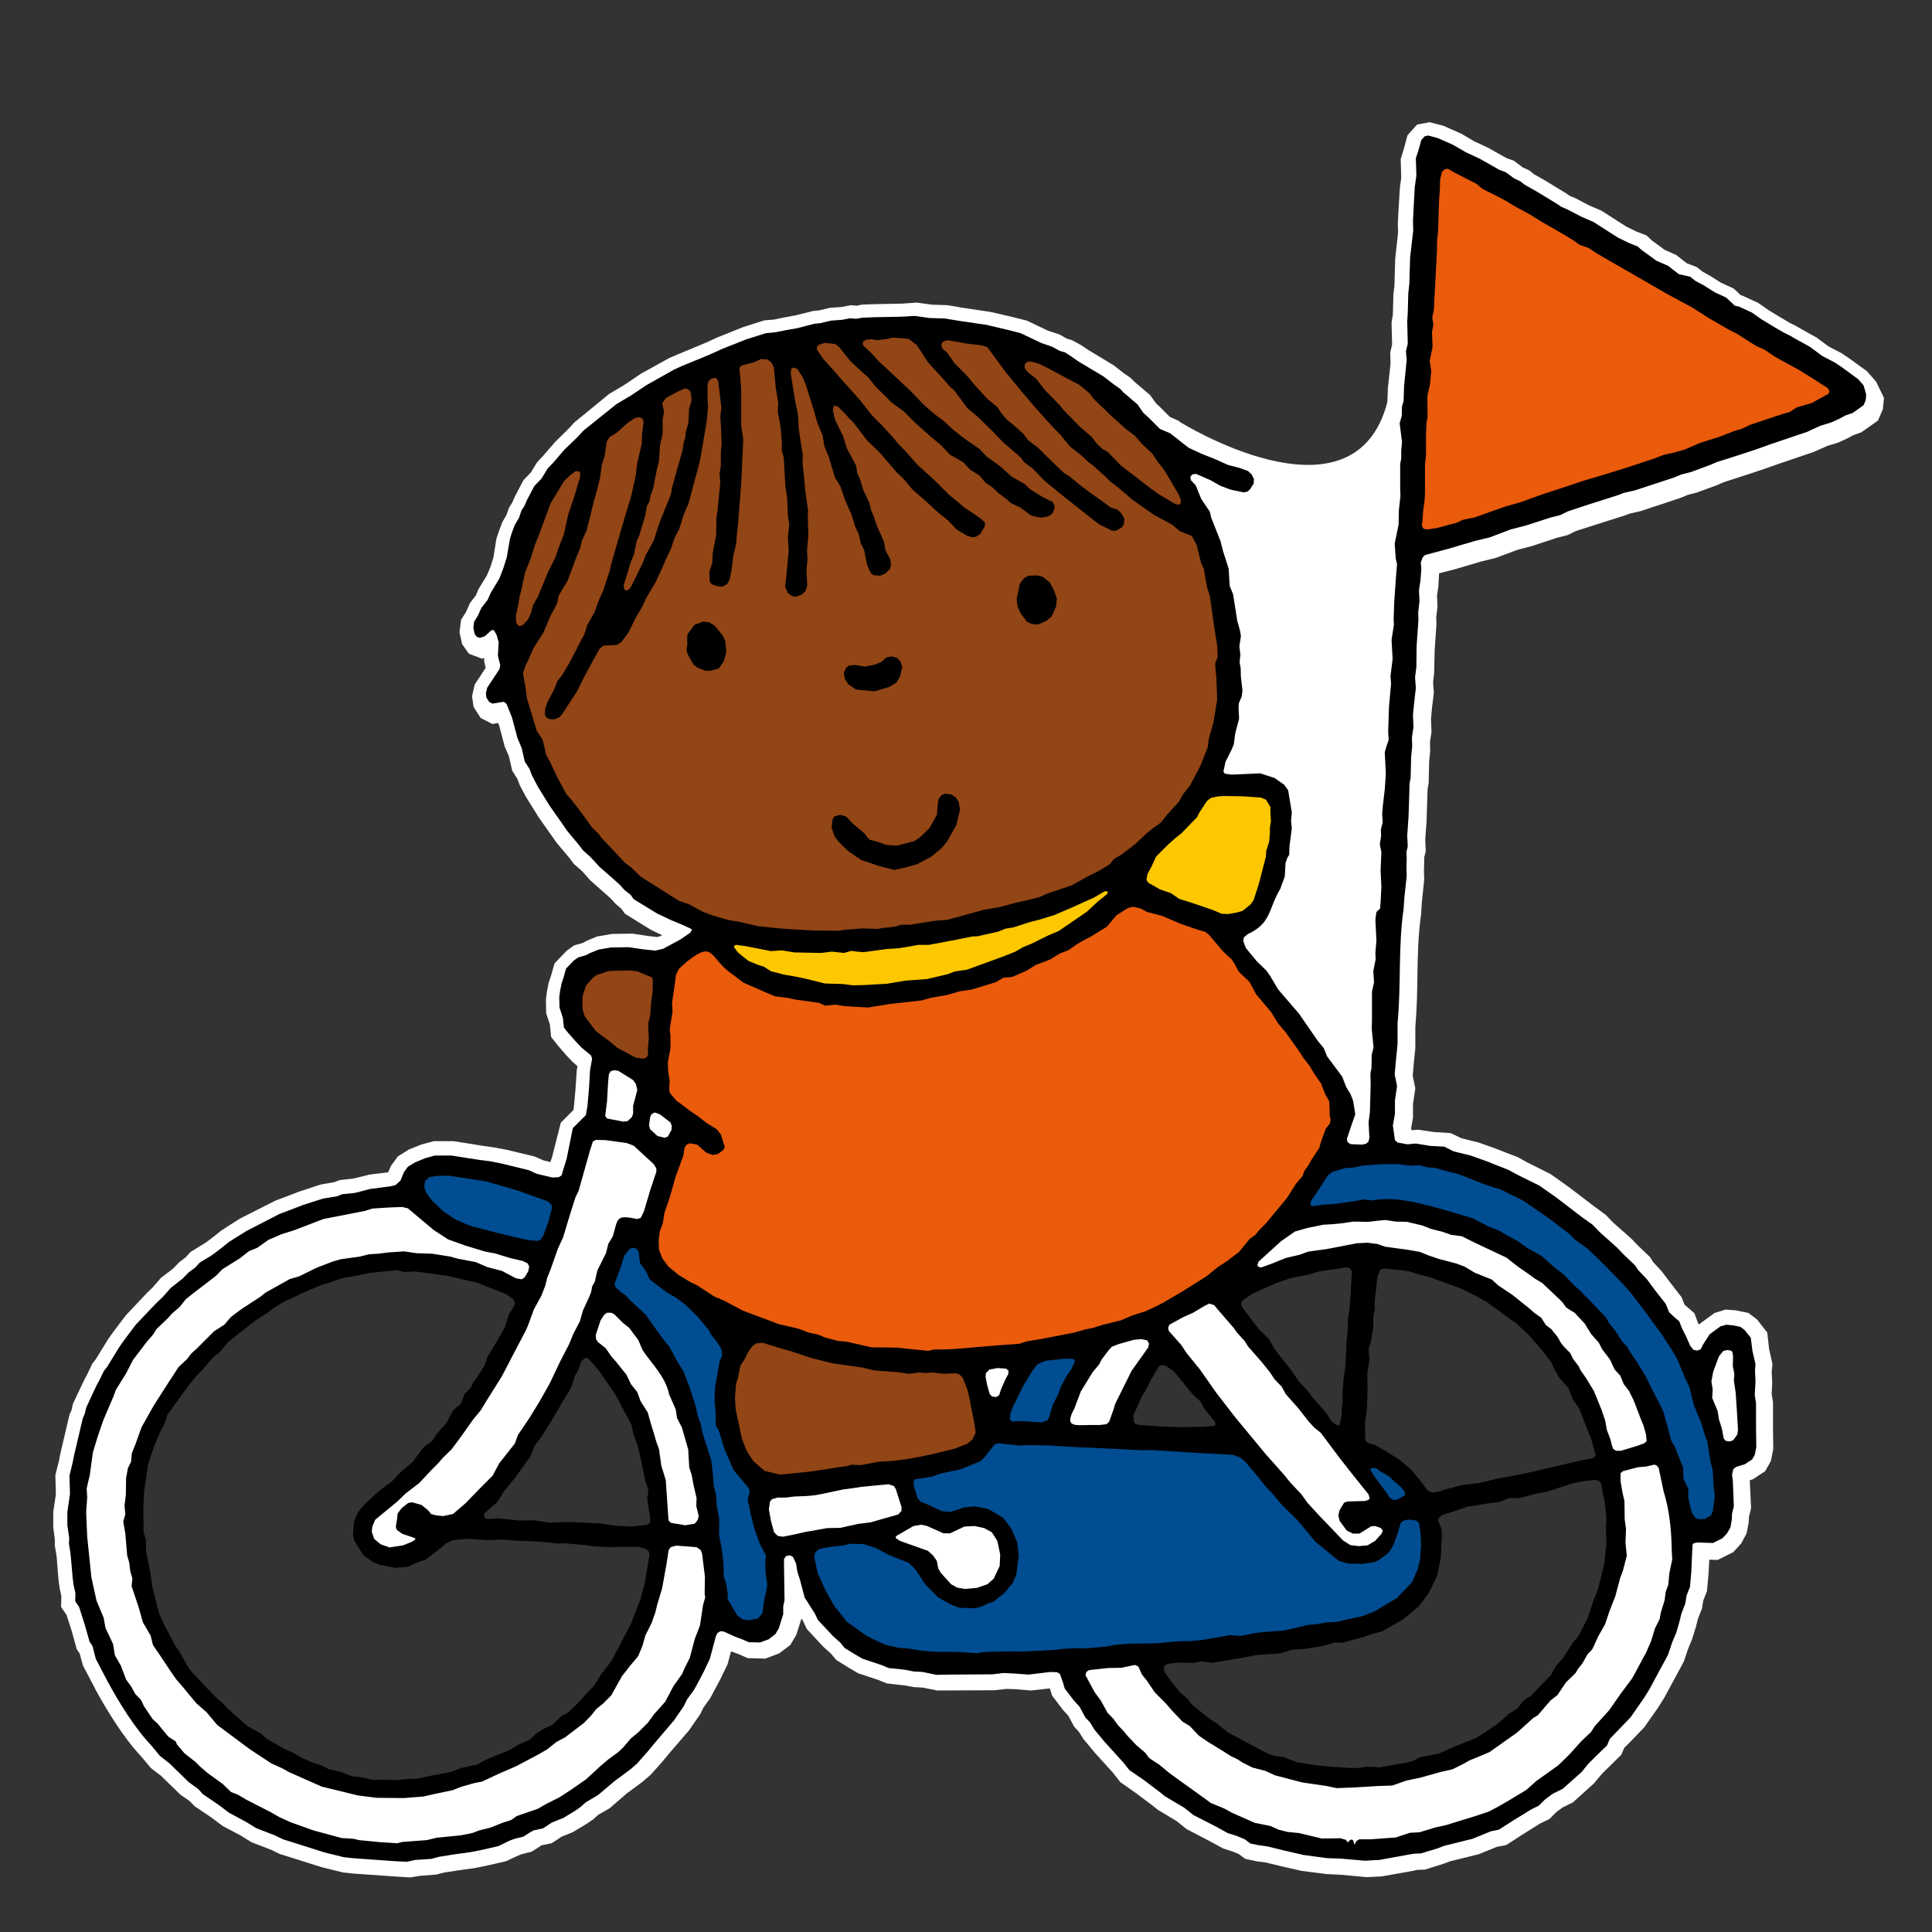
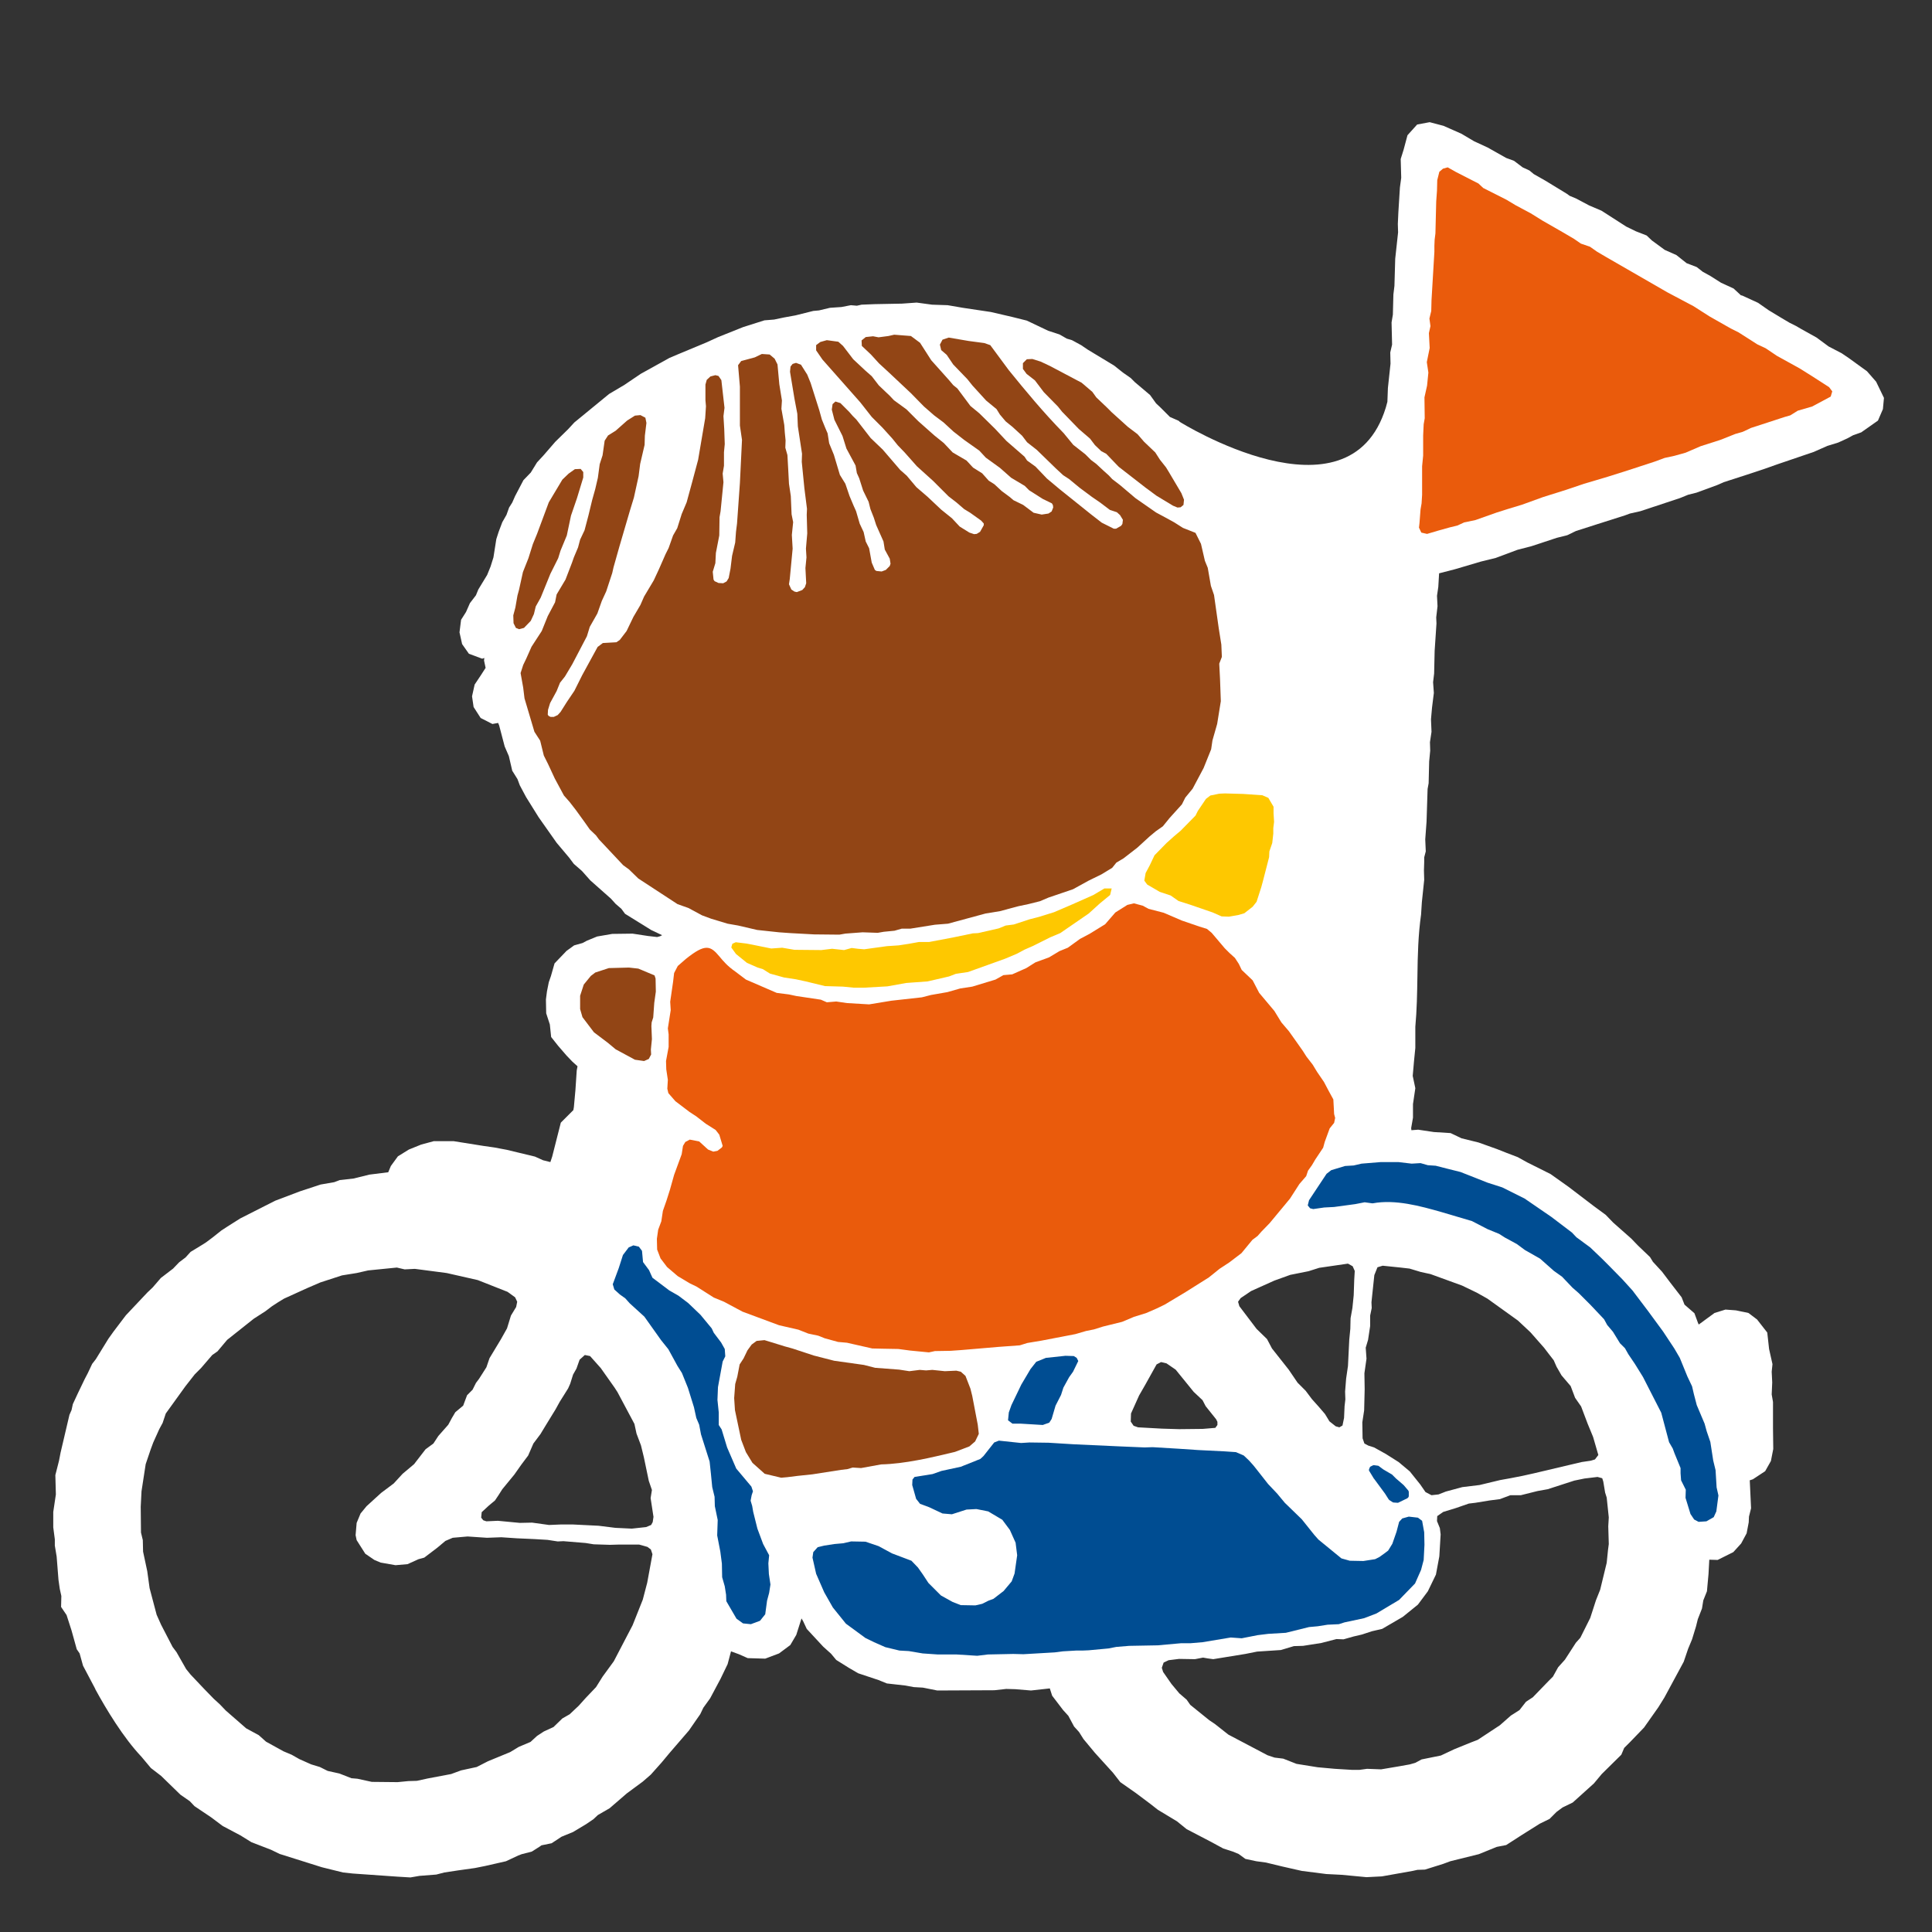
<svg xmlns="http://www.w3.org/2000/svg" version="1.1" x="0px" y="0px" viewBox="0 0 740 740" style="enable-background:new 0 0 740 740;" xml:space="preserve">
  <rect x="0" y="0" width="740" height="740" fill="#333333" stroke="none" />
  <style type="text/css">
	.st0{fill:#FFFFFF;}
	.st1{fill:#004D92;}
	.st2{fill:#FEC800;}
	.st3{fill:#EA5B0C;}
	.st4{fill:#924515;}
	.st5{fill-rule:evenodd;clip-rule:evenodd;}
</style>
  <g id="Silhouet">
    <path class="st0" d="M718.6,146.2l-3.5-4l-6.9-5l-2.8-1.9l-5-2.6l-4.6-3.4l-6.1-3.4l-1.7-1l-2.6-1.3l-3.2-1.9l-4.8-2.9l-4-2.8   l-6.1-2.8l-0.5-0.1l-2.8-2.6l-4.8-2.2l-4.1-2.6l-2.9-1.6l-2.3-1.8l-3.9-1.5l-3.9-3.1l-4.5-2l-4.9-3.6l-2-1.9l-4.1-1.6l-3.7-1.8   l-9.5-6.1l-4.7-2l-5.1-2.7l-2.4-1l-1.1-0.8l-8.2-5l-4.4-2.5l-1.7-1.4l-2.6-1.2l-3.3-2.5l-3-1.1l-7.1-4l-5.2-2.4l-4.9-2.9l-6.8-3   l-5.3-1.4l-4.8,0.9l-3.7,4.1l-1.5,5.6l-1.1,3.5l0.2,7.2l-0.5,3.7l-0.6,9.6l-0.2,4.4l0.1,3.2l-1.1,10.1l-0.3,10.4l-0.4,3.3l-0.2,7.7   l-0.5,3l0.2,8.5l-0.7,3l0.1,4.3l-1,9.3l-0.2,5.3l-0.6,2.2c-14.1,46-78.9,5.5-78.9,5.5l-0.4-0.4l-3.4-1.5l-3.7-3.7l-1.6-1.5   l-2.3-3.2l-5.8-4.9l-1.6-1.6l-3-2.1l-3.4-2.7l-10.1-6.1l-2.5-1.7l-3.5-1.9l-2-0.6l-2.8-1.6l-4.3-1.4l-8.2-3.9l-5.6-1.4l-8.2-1.9   l-10.7-1.6l-5.8-1l-6-0.2l-5.9-0.8l-5.6,0.4l-10.5,0.2l-5,0.2l-1.8,0.4l-2.3-0.2l-3.6,0.7l-4.4,0.3l-4.2,1l-2.2,0.2l-6.8,1.7   l-4.4,0.8l-3.8,0.8l-3.7,0.3l-8.2,2.6l-9.5,3.8l-4.6,2.1l-10.8,4.5l-3.3,1.4l-11,6.1l-6.2,4.2l-5.9,3.5L220,161.8l-2.4,2.6   l-4.9,4.8l-4.5,5.2l-2.5,2.7l-2.4,3.9l-2.8,2.9l-3.2,6.1l-1.1,2.5l-1.2,1.9l-1,2.8l-1.6,2.8l-1.4,3.7l-0.9,2.8l-1.1,7l-1.1,3.5   l-1.3,3.2l-3.4,5.6l-0.9,2.2l-2.3,3l-1.5,3.4l-1.9,3l-0.6,4.8l1,4.5l2.6,3.7l5.1,1.9l0.8-0.3l-0.1,1l0.6,2.8l-1.8,2.8l-2.4,3.6   l-1,4.5l0.6,4.1l2.7,4.2l4.5,2.3l2.2-0.4l0.4,1l2.1,8l1.6,3.7l1.3,5.6l2,3.2l0.9,2.4l2.4,4.5l4.8,7.7l6.9,9.8l4.8,5.7l1.8,2.4   l3.1,2.7l3.2,3.6l5.3,4.7l2.6,2.3l1.8,2l2.2,1.9l1.4,1.9l10,6.2l4.2,2l-0.8,0.4l-1.1,0.3l-3.5-0.4l-5.9-0.9l-7.8,0.1l-5.8,1   l-3.9,1.6l-1.7,0.9l-3.2,0.9l-2.9,2.1l-4.6,4.8l-1.4,4.9l-0.8,2.3l-0.7,3.5l-0.4,3.1l0.1,5.3l1.4,4.3l0.5,4.8l2.7,3.4l3.2,3.7   l2.3,2.4l1.9,1.7l-0.3,1.6l-0.5,7.5l-0.6,6.6l-0.2,1.1l-4.8,4.8l-3.3,13l-0.7,2.1l-2.8-0.7l-3.1-1.4l-10.8-2.6l-4.8-0.9l-4.2-0.6   l-11.3-1.8h-7.7l-4.8,1.3l-4.7,1.9l-4.2,2.6l-2.7,3.7l-1,2.4l-7.2,0.9l-6.1,1.5l-5.3,0.6l-2.1,0.8l-5.2,0.9l-7.9,2.6l-9.5,3.6   L92,466.7l-4.9,3.1l-2.3,1.5l-3.4,2.7l-2.4,1.8l-1.4,0.9l-4.6,2.8l-1.9,2.1l-2.5,1.9l-2.3,2.4l-4.7,3.6l-3.1,3.6l-2.1,2l-8.2,8.7   l-4.7,6.2l-2,2.8l-4.8,7.8l-1.4,1.8l-1.7,3.6l-1.2,2.3l-2.5,5.2l-2,4.3l-0.5,2.3l-0.8,1.8l-3.4,14.5l-0.6,3.1l-1.4,5.5l0.2,7.4   l-1,6.7l0,5.9l0.6,4.6L21,592l0.7,4.2l0.7,8.9l0.5,3.5l0.6,2.7l-0.1,4.2l2.1,3.1l1.9,5.9l2,7.2l1.1,1.6l1.3,4.7l4.7,8.9l0,0.1   c4.2,7.7,10.7,18.5,17.7,25.9l3.6,4.3l3.9,3l7.4,7.2l3.6,2.5l1.8,1.9l6.4,4.3l4.4,3.3l6.8,3.6l4.2,2.6l7.5,2.9l3.3,1.6l16.2,5.1   l8.1,2l3.7,0.4l17.1,1.2l5,0.3l3.5-0.6l6.4-0.5l3.1-0.8l5.3-0.8l6.4-0.9l4-0.8l7.9-1.8l4.7-2.2l1.3-0.5l3.9-1l3-1.9l0.7-0.5   l3.9-0.8l3.8-2.5l4.4-1.8l5-3l2.8-1.9l1.7-1.6l4.5-2.6l6.6-5.7l6.1-4.5l3.1-2.7l4.1-4.6l3-3.6l7.5-8.7l2.9-4.2l1.4-2l1.2-2.5   l2.6-3.6l4-7.5l2.7-5.6l1.3-4.9l3,1.1l3.4,1.5l6.7,0.2l5.3-2l4.3-3.2l2.3-3.9l2-6.3l0.6,1l1.4,3l6.3,6.8l3,2.7l2,2.4l4.8,3l3.6,2.1   l7.8,2.6l3.2,1.3l7.1,0.8l3.2,0.6l3.5,0.2l5.5,1.1l21.9-0.1l4.5-0.5l3.5,0.1l6,0.5l7.2-0.8l0.9,2.8l4.2,5.5l2,2.2l2.2,4.1l1.9,2.1   l1.7,2.7l4.4,5.3l6.9,7.6l2.8,3.6l6,4.2l5.6,4.2l2.8,2.2l7.3,4.4l3.7,3l9.4,4.9l4.6,2.5l3.7,1.2l2.2,0.9l2.6,1.9l4.2,0.9l3.7,0.5   l6.2,1.5l7.5,1.7l9.4,1.2l5.9,0.3l9.5,0.9l5.9-0.3l11.8-2.1l1.8-0.4l2.9-0.1l7-2.2l2.7-1l10.9-2.7l6.9-2.8l3.6-0.7l5.9-3.8l7-4.4   l3.7-1.8l2.7-2.7l2.3-1.7l3.9-1.9l8.1-7.3l3-3.6l7.5-7.4l1.1-2.6l2.3-2.3l5.3-5.5l5.5-7.8l2.3-3.7l7.4-13.7l1.7-5l1.5-3.6l1.5-4.9   l0.7-2.8l1.6-4.1l0.5-3.1l1.4-3.5l0.6-6.6l0.3-5.5l3.2,0.1l6-3l3-3.3l2.1-3.9l0.8-4.2l0.1-2.2l0.8-3.2l-0.5-10.7l1.2-0.4l4.7-3.1   l2.2-3.9l0.9-4.6l-0.1-7.9v-10.1l-0.5-2.9l0.2-4.6l-0.2-4.1l0.3-2.9l-1.3-5.8l-0.7-6.3l-3.9-5l-3.3-2.5l-4.8-1l-4-0.3l-4.2,1.3   l-6,4.4l0,0.1l-0.3-0.6l-1.4-3.8l-3-2.6l-0.8-0.7l-1.1-2.8l-4.4-5.7l-3.1-4.1l-3.5-3.8l-1.1-1.8l-4.6-4.4l-2.6-2.7l-6.9-6.1l-2.9-3   l-4.5-3.3l-9.7-7.4l-6.9-4.9l-8.8-4.4l-3.8-2.1l-4.2-1.6l-3.8-1.5l-7-2.5l-6.5-1.6l-4.2-2l-6.4-0.4l-6-0.9l-2.6,0.2l-0.1-0.8l0.7-4   l0-5.2l0.9-6.1l-1-4.7l0.5-5.7l0.5-5l0-8.1c0.6-6.5,0.7-13,0.8-19.3c0.1-8.2,0.3-15.9,1.4-23.7l0.3-4.7l0.9-8.6l-0.1-3.6l0.1-3.2   l0-1.8l0.6-2.3l-0.2-4.6l0.5-6.8l0.4-12.5l0.4-2.2l0.2-8.3l0.4-4.2l-0.1-3.2l0.6-4l-0.2-4.8l0.4-4.5l0.7-5.6l-0.3-4.1l0.4-3.3   l0.2-8.7l0.7-10.5l-0.1-2.3l0.5-4.3l-0.2-4l0.5-3.4l0.3-5.1l0-0.1l6.2-1.6l9.8-2.9l5.7-1.4l8.3-3.1l5.4-1.4l9.7-3.2l4-1l3.3-1.6   l7.8-2.5l11-3.5l1.9-0.7l4-0.9l15.1-5l3.2-1.3l3.2-0.8l7.9-2.9l2.5-1.1l10.8-3.5l4.8-1.6l4.8-1.7l14.1-4.8l5.2-2.3l4.2-1.3l3.5-1.6   l2.2-1.2l3.1-1.1l6.4-4.5l1.9-4.4l0.4-4.3L718.6,146.2z M247.9,606.2l-1.7,6.5l-3.9,9.8l-7.2,13.8l-4.3,5.9l-2.5,4l-4,4.2l-2.6,2.9   l-3.5,3.3l-2.8,1.6l-3.4,3.3l-3.7,1.7l-2.6,1.7l-2.5,2.3l-4.5,1.9l-3.3,2l-8.5,3.5l-4.3,2.2l-6,1.3l-3.8,1.4l-9,1.7l-4.1,0.9   l-3.3,0.1l-4.1,0.4l-9.9-0.1l-5.5-1.2l-2.3-0.2l-4.6-1.8l-4.5-1l-3-1.5l-3.3-1l-4.5-2l-3-1.7l-3.1-1.3l-6.7-3.7l-2.8-2.5l-4.8-2.6   l-7.8-6.8l-2.3-2.4l-2.3-2.1l-3.6-3.7l-5.3-5.6l-1.7-2.1l-3.7-6.5l-1.5-2l-4.4-8.5l-1.7-3.8l-2.7-10.2l-0.9-6.5l-1.6-7.5l-0.1-4.4   L54,587l-0.1-9.9l0.3-5.9l1.6-10.4l1.9-5.6l1-2.7l2.3-5.1l1.3-2.4l1.2-3.6L71,531l3.6-4.6l2.4-2.4l4.3-5l2-1.4l3.7-4.4l10.2-8.1   l4.5-2.9l2.5-1.9l2.3-1.5l2.3-1.4l8.8-4l5.1-2.2l8.3-2.7l5.6-0.9l4.4-1l11-1.1l3,0.7l3.9-0.2l12.2,1.6l11.9,2.7l11.4,4.5l2.9,2.1   l0.8,1.7l-0.4,2l-2,3.3l-1.5,4.9l-2.3,4.1l-4.4,7.3l-1.2,3.5l-2.8,4.4l-1.2,1.6l-1.3,2.6l-2.1,2.1l-1.5,4l-3,2.5l-1.3,2.2l-1.4,2.6   l-3.8,4.3l-1.9,2.9l-3,2.2l-4.4,5.7l-4.4,3.7l-3.4,3.7l-4.8,3.6l-5.6,5.1l-2.3,2.8l-1.5,3.6l-0.4,4.7l0.4,1.9l3.3,5.2l3.5,2.4   l2.4,1l5.7,1l4.6-0.4l4.2-1.9l2.2-0.6l5-3.8l3.1-2.6l2.8-1.2l5.7-0.5l7.4,0.5l5.5-0.2l6,0.4l6.7,0.3l5,0.3l3.9,0.6l2.2-0.1l8.5,0.7   l3.1,0.5l6.2,0.2l3.5-0.1l7.7,0l3.2,0.9l1.3,1l0.6,1.8L247.9,606.2z M250,583l-0.6,1.1l-1.9,0.8l-5.5,0.6l-6.3-0.3l-6.4-0.8   l-10.1-0.5l-4.1,0l-4.8,0.2l-6.5-0.9l-4.7,0.1l-8.4-0.8l-4.4,0.2l-1.2-0.4l-0.8-1l0.2-2.1l2.7-2.5l2.4-2l1.4-2.1l1.4-2.2l4.6-5.6   l2.6-3.7l2.7-3.6l2-4.6l2.7-3.6l2-3.3l3.8-6.2l1.6-2.9l3.2-5.1l0.8-1.8l1.1-3.5l1.3-2.3l1.2-3.4l2-1.8l2,0.4l4.1,4.6l5.3,7.5   l1.1,1.7l6.5,12.2l0.8,3.7l1.7,4.5l1.1,4.5l1.9,9.1l1.2,3.5l-0.5,3.1l1.1,7.2L250,583z M475.2,497.2l4-2.7l8.9-4l6.1-2.2l7-1.4   l4.1-1.3l11-1.6l1.8,1l0.8,1.8l-0.2,3.4l-0.2,5.9l-0.5,4.9l-0.7,3.9l-0.1,4.1l-0.4,4.1l-0.5,10.1l-0.7,4.8l-0.4,5l0.1,3l-0.3,2.6   l-0.2,4.5l-0.6,2.9l-1.2,0.7l-1.4-0.4l-2.4-1.9l-1.7-2.8l-2.4-2.8l-2.6-2.9l-2.4-3.2l-3.1-3.1l-3.4-5l-6.4-8.1l-1.9-3.6l-4-3.9   l-6.6-8.7l-0.5-1.7L475.2,497.2z M435.9,546.7l-1.7-0.6l-1.1-1.6l0.1-3.1l3.1-6.9l2.3-4l4.4-7.9l1.7-0.9l2.1,0.5l3.5,2.4l6.9,8.5   l3.4,3.2l1.2,2.3l4,5l0.5,1v1.2l-0.8,1.1l-4.8,0.4l-9.1,0.1l-6.6-0.2L435.9,546.7z M614.1,567.5l0.7,4.2l0.6,1.9l0.8,7.6l-0.2,3.4   l0.2,6.8l-0.3,2.3l-0.5,4.9l-2.5,10.3l-1.6,4l-2.2,6.8l-3.8,7.6l-1.7,1.9l-4.2,6.5l-2.6,2.9l-2,3.6l-1.8,1.8l-5.9,6.1l-2.6,1.7   l-2.5,3.2l-3.3,2.1l-4.2,3.7l-8.5,5.6l-2.6,1l-6.4,2.6l-5.1,2.4l-7.4,1.5l-2.4,1.3l-2.1,0.6l-3.9,0.7l-7.1,1.2l-5.4-0.2l-2.9,0.4   l-2.8,0l-6.6-0.4l-6.6-0.6l-8.1-1.3l-5.1-2l-3.3-0.4l-2.7-0.9l-15-7.9l-5.2-4.1l-2.1-1.4l-7.3-5.9l-1.4-2l-2.8-2.4l-3-3.6l-3.2-4.6   l-0.5-1.6l0.7-2l1.9-0.9l4-0.5l6.1,0.1l3.1-0.6l1.7,0.3l2.2,0.3l12.3-2l4.5-0.9l9.1-0.6l5-1.5l3.5-0.1l7-1.1l5.8-1.5l2.7,0.1   l3.9-1.1l3-0.7l4-1.3l3.9-0.9l7.9-4.6l5.8-4.7l3.8-5.1l3.1-6.4l1.3-7l0.5-8.4l-0.3-2.4l-1.1-2.7l0.1-1.9l2.3-1.6l4.9-1.5l4.9-1.7   l2.5-0.3l5.5-0.9l3.9-0.5l4-1.5l1.6,0l2.4,0l6.4-1.6l3.9-0.7l10.2-3.3l3.9-0.8l5-0.6l1.8,0.5L614.1,567.5z M539.9,485.9l4.3,1.3   l3.7,0.8l12.1,4.4l5.6,2.7l4.1,2.3l11.7,8.4l4.8,4.5l5.2,5.9l1.6,2.1l2.1,2.7l1.1,2.5l1.9,3.3l3.5,4.1l1.7,4.5l2.3,3.3l2.5,6.6   l2.1,5.1l2,6.9l-1.3,1.7l-1.7,0.5l-3.4,0.5l-18.2,4.3l-4.5,1l-4.6,0.9l-3.9,0.7l-7.9,1.9l-6.6,0.8l-6.3,1.7l-2.8,1.1l-2.7,0.3   l-2.3-1.2l-2-2.9l-4-5l-4.3-3.6l-4.9-3.1l-4.5-2.5l-2.2-0.7l-1.5-0.8l-0.7-2l-0.1-6.1l0.7-4.6l0.2-8.1l-0.1-6.1l0.8-5.6l-0.3-4.2   l0.9-3l0.8-5.3l0-4l0.6-2.9l-0.1-2.2l1.1-10.4l1.2-3l2-0.6l6.8,0.7L539.9,485.9z" />
  </g>
  <g id="Layer_6">
    <g>
      <path class="st1" d="M539.6,571.5c0-0.2-0.1-0.5-0.2-0.6l-1.7-2c0,0-0.1-0.1-0.1-0.1l-2.9-2.5l-1.3-1.3c-0.1-0.1-0.1-0.1-0.2-0.2    l-3.4-2l-1.6-1.2c-0.1-0.1-0.3-0.2-0.4-0.2l-1.5-0.2c-0.2,0-0.4,0-0.5,0.1l-0.6,0.3c-0.3,0.1-0.5,0.3-0.6,0.6l-0.2,0.5    c-0.1,0.3-0.1,0.6,0.1,0.8l1.7,2.8c0,0,0,0.1,0.1,0.1l4.2,5.7l1.4,2.2c0.1,0.1,0.2,0.2,0.3,0.3l1.1,0.7c0.1,0.1,0.3,0.2,0.5,0.2    l1.5,0.1c0,0,0,0,0,0c0.2,0,0.3,0,0.4-0.1l3.3-1.6c0.3-0.2,0.6-0.5,0.6-0.9L539.6,571.5z" />
      <polygon class="st1" points="544.7,582.5 543.1,581.3 539.6,580.9 537.1,581.6 535.9,582.9 534.9,586.7 533.3,591.3 531.7,593.9     530.4,594.9 528.3,596.4 526.7,597.2 522.2,597.9 517,597.8 513.8,596.9 505,589.7 503.4,587.9 498.6,581.9 492.1,575.6     489.2,572.1 485.7,568.4 481.3,562.8 480.1,561.3 478.4,559.4 476.4,557.5 473.4,556.2 469,555.9 458.9,555.4 451.5,554.9     441.5,554.3 438.4,554.4 428.9,554 411.4,553.2 401.6,552.6 394.3,552.5 391.1,552.7 382.6,551.8 380.8,552.5 376.7,557.7     375.5,558.8 368,561.8 360.6,563.4 357.2,564.6 350.3,565.7 349.5,566.7 349.4,568.8 350.9,574.1 352.4,576 355.9,577.3     361,579.7 364.6,580 370.2,578.2 374,578 378.5,578.9 383.9,582.1 386.8,586 389,590.9 389.6,595.7 388.6,602.7 387.5,605.7     384.4,609.4 380.5,612.4 378.6,613.1 376.2,614.3 373.6,614.9 368,614.8 364.9,613.6 360.4,611.1 355.6,606.3 353.5,603.1     351.6,600.4 349.1,597.8 341.7,595 336.5,592.2 331.5,590.5 326,590.4 323,591.1 319.6,591.4 315.7,592 313.2,592.6 311.5,594.5     311.2,596.6 312.6,602.8 315.7,609.9 319,615.7 324,621.9 331.5,627.4 334.8,629 339.1,630.9 344.5,632.2 348.1,632.4     353.4,633.3 359.2,633.7 366.4,633.7 374.3,634.2 378.4,633.7 388.1,633.5 392,633.6 404,632.9 407.1,632.5 412.2,632.2     414.6,632.2 417,632.1 424.5,631.4 427.6,630.8 432.5,630.4 443.4,630.2 452.3,629.4 455.9,629.4 460.6,629 471.4,627.2     475.6,627.5 481.7,626.3 485.8,625.8 492.5,625.4 501.4,623.2 504.7,622.9 508.5,622.3 512.8,622.1 515,621.4 522.5,619.8     527.2,618 535.9,612.8 542,606.5 544.3,601.3 545.3,597.5 545.6,591.7 545.5,586.9   " />
      <polygon class="st1" points="294.3,598.8 294.6,595.7 292.3,591.4 290.1,585.5 288.5,579.1 288.1,576.8 287.5,574.8 287.9,572.7     288.4,571.2 287.8,569.4 282,562.5 278.5,554.4 276.4,547.5 275.3,545.8 275.3,541 274.8,536.2 275,531.3 276.8,521.5     277.8,519.5 277.6,516.7 276.2,514.2 273.4,510.5 272.6,508.8 268.3,503.6 263.6,499.1 259.9,496.3 256.4,494.3 249.9,489.4     248.6,486.5 246.3,483.4 245.9,479.1 244.7,477.5 242.6,477 240.8,477.8 238.6,480.7 237,485.7 234.7,491.9 235.3,493.9     237.4,495.8 239.5,497.3 241.2,499.2 246.8,504.3 253.2,513.3 256,516.8 259.5,523.2 261.2,525.9 263.5,531.6 265.8,539     266.7,543.1 267.8,545.7 268.5,549.4 271.8,559.8 272.3,564.5 272.8,569.6 273.7,573.3 273.8,576.9 274.9,582.2 274.7,588.1     275.9,594.3 276.5,598.9 276.6,604.1 277.6,607.6 278.1,610.8 278.2,613.3 282.1,620 284.6,621.8 287.6,622.1 291.1,620.8     293.1,618.3 293.8,613.1 294.6,610.1 295.1,606.9 294.5,602.9   " />
      <path class="st1" d="M657.5,569.7l-0.4-6.6l-0.9-3.7l-1.1-7.1l-1.4-4.1l-0.8-2.9l-3-7.1l-1.1-4.2l-0.7-3l-1.8-3.8l-2.9-7.1    l-2.1-3.6L637,510l-5.8-7.9l-5.9-7.8l-3.9-4.3l-5.4-5.5l-2.3-2.3l-4.6-4.4l-5.3-3.9l-1.7-1.8l-7.9-6l-10.2-7l-8.6-4.3l-5.6-1.8    l-10.4-4.1l-5.2-1.3l-4.3-1.1l-3-0.2l-2.8-0.8l-3.4,0.2l-5.1-0.6l-6.7,0l-7.4,0.6l-3,0.7l-3.3,0.2l-5.3,1.6l-1.8,1.4l-6.7,10.1    l-0.5,2l0.9,1.1l1.2,0.3l4.2-0.6l3.8-0.2l8.1-1.1l3.6-0.7l2.9,0.4l0.2,0c8.6-1.6,18.1,1,26.5,3.4l11.5,3.4l6,3.1l4.4,1.8l2.2,1.4    l4.6,2.5l3.1,2.3l5.8,3.3l5.3,4.7l3.1,2.2l4,4.2l2.4,2.1l4.5,4.5l5.2,5.5l1.2,2.2l2.2,2.6l2.7,4.4l1.9,1.9l1.3,2.3l2.5,3.7l3.1,5    l7,13.7l3,11.3l1.4,2.4l0.7,1.9l2.3,5.6l0,2l0.2,2.7l1.8,3.6l-0.1,3.1l1.9,6.2l1.4,2.1l1.7,0.9l3-0.2l2.8-1.6l1-2.2l0.8-6.1    L657.5,569.7z" />
      <polygon class="st1" points="391.1,545.3 399.4,545.8 401.9,544.9 402.8,543.5 404.3,538.4 406.4,534.3 407.3,531.5 409.5,527.5     411,525.4 413,521.3 412.4,520.1 411.3,519.4 408.1,519.3 400.6,520.1 396.9,521.6 394.7,524.4 391.2,530.3 387.4,538.2     386.4,541 386.1,544 387.8,545.3   " />
-       <polygon class="st1" points="210.2,459.3 198.6,455.2 186.2,451.6 183.1,451.2 172,449.5 167.1,449.6 163.7,450.4 161.9,452.2     161.6,455.1 162.4,457.4 164.8,460.8 169.1,464.9 174.1,468.2 180.1,470.7 191,473.6 202.1,476.1 206.5,476.5 208.1,475.5     209.3,473.3 211.1,468.4 212.5,462.8 212.2,460.9   " />
    </g>
    <g>
-       <path class="st0" d="M247.1,516.7l-1.6-3.7l-3.6-4.9l-2.7-2.1l-3.3-3.3l-1.6-0.8h-2.1l-1.5,1.1l-1.5,2.4l-2,5.9l0.1,2l0.9,1.5    l3.1,2.4l2.1,3.1l1.8,2l3.9,5l1.7,3.6l2.4,3.1l1.1,3.2l2.8,4.5l1.2,4.1l1.3,4.1l0.8,2.9l0.9,2.6l0.9,6.3l1.7,5.6l0.9,13.2l0.2,2.6    l1.4,1.4l6,1l4.4-1.1l1.6-2l0.4-2l-0.9-3.7l0.1-3.1l-1.2-5.3l-0.7-3.8l-0.9-2.7l-0.4-6.8l-2.5-8.5l-1.9-3.7l-0.5-3.2l-2.5-5.9    c-1.1-5-4.1-8.9-7-12.7C249.2,519.7,248.1,518.2,247.1,516.7z" />
      <path class="st0" d="M638.5,570.8l-2-9.2l-1.3-1.4l-1.3-0.3l-3.2,0.7l-3.2,0.3l-6.1,1.6l-1.4,1.2l0,3.6l0.8,4.8l0.7,2.9l0.1,6.9    l0.5,3.8l-0.2,5.1l0.5,5l-1.4,5.6l-1,2.7l-1.9,7.1l-2.3,5.9l-1.5,4.7l-2.6,4.6l-2.2,4.8l-1.6,1.8l-2.1,3.6l-1.6,2l-1,1.7l-3.6,3.5    l-3.3,4.9l-2.4,1.9l-5.2,5.7l-1.6,0.9l-6.3,5.7l-10.5,7.4l-4.4,1.8l-3.2,1.3l-2.4,1.3l-4.1,2.1l-4.4,0.9L544,680l-5.3,1.1    l-5.4,1.8l-5.6,0.2l-8.3,0.5l-7.2,0.3l-3.7-0.8l-9.4-1.4l-10.2-2.7l-3.6-1.7l-5.1-1.3l-3.4-1.8l-2.2-1.4l-2.5-1.2l-3.3-2.1    l-5.6-3.4L460,664l-3.4-3.7l-2.9-1.8l-3.8-4.1l-2.6-2.9l-4.1-4l-2.9-4.3l-1.9-2.4l-1.5-3.4l-1.9-0.9l-5.4,1.2l-5.2,0.1l-7.5,0.8    l-1.6,1.3l-0.3,1.9l3.6,6.8l2.3,3.2l2.6,4.6l2.3,2.5l1.9,2.5l2.3,2.3l1.3,1.6l3.5,3.7l3.4,2.9l1.6,2.1l3.8,2.6l4.1,3.3l15.8,11.4    l5.3,2.2l2.9,1.6l8.8,3.9l6.1,1.3l3,1.3l3.8,1l4.2,0.4l8.9,2.1l7-0.1l1.6,0.5l1.1,1.7l1.5-1.4l1,3.6l1.7-3.5l0.7-0.4l4.1,0    l9.5-0.6l5.6-1.8l3.6-0.2l6.4-1.9l3.8-0.9l11.8-3.7l4.8-1.6l3.8-2l4-2.3l6.8-4.1l4-3.5l8.4-6l3-2.8l1.8-1.8l4.3-4.7l3.7-3.5    l1.5-2.4l5.5-6.2l4.2-6l4.6-6.2l3.9-7.2l1.6-2.9l1.9-4.5l1.5-4.9l1.8-3.5l0.5-2.5l1.5-4.8l0.4-3.3l0.9-2.6l0.4-4.6l1.1-5.3    l-0.2-4.1C641.5,584.3,640.5,577,638.5,570.8z" />
      <polygon class="st0" points="271.4,603.9 270.7,598.2 270.2,595 269.6,593.1 267.5,591.7 259.3,591.1 256.6,591.8 255.5,593.3     254.8,598.2 253,608.2 251.1,614.5 250.4,617.3 249,621.2 246.6,626 245.3,630.3 243.8,634 240.5,637.8 239.4,639.4 237.8,641.4     236.3,643.8 233.5,648.9 230.4,652 227.9,653.9 225.8,656.5 223.2,659.3 216.1,664.7 212.7,666.6 209.1,669.5 205.7,671.4     197.5,675.7 190.5,678.8 184.4,681.6 181.4,682.2 176.4,683.6 173.2,684.8 166.5,686.2 162.1,687.2 154.7,687.8 144.5,687.7     137.4,686.9 130.2,685.1 123.7,683.5 111.3,678 109,676.7 104.6,674.7 96.5,669.3 84.1,660.1 80.1,655.3 76.1,651.9 70.8,645.5     68.3,642.6 62.2,633.4 59.7,629.8 58.9,626.3 55.8,621 54.8,617.5 51.6,607.6 51.9,604.7 51.1,601.8 50.7,598.6 49.9,595.7     49.2,587.3 48.4,583 49.2,580.3 48.9,576.9 49.4,572.9 49.5,566.5 50.2,562.9 51.5,560.4 51.8,557 53,553.9 55.4,547.3     59.9,539.3 65.2,531 69.4,524.5 72.6,521.5 74.2,519.3 76.1,517.7 82.8,510.9 86.6,508.5 89.3,505.5 91.7,503.6 93.8,502.1     100.5,497.8 102.5,496.2 111.6,491.1 115,490.1 121.8,486.8 128.3,484.3 131,483.6 138.1,482.6 141.8,481.7 145.1,481.4     149.1,480.9 155,480.5 159.5,481.3 165.6,481.4 172.5,482.5 175.3,483.3 182.1,484.6 186.4,486.5 192.1,488.1 197.3,490.8     200.2,491.5 201.9,490.4 203.4,487.8 203.9,485.3 203,483.6 200.9,482.5 195.6,481.3 190,479.5 186.2,478.8 178.6,476.5     172.1,474.1 166.7,470.6 156.7,462.3 154.2,461.6 148.8,461.9 142.6,462.2 139.6,463.2 123.7,466.3 112.5,470.5 107.6,472     102.5,474.3 98.1,477.3 95,478.6 91.3,481.5 84.6,485.7 82.3,488.1 73.5,494.7 70.5,497.2 68,500.2 65.2,502.7 63.4,504.7     59.3,508.7 57.7,511 55.2,513.9 50.1,520.6 47.3,526.1 43.5,532.3 42.4,535 38.6,544 36.5,550.1 34.6,556.4 33.4,565.2     32.2,570.5 32.4,574 32,579.7 32.4,589.2 34.1,604.9 34.9,608.6 36,614.1 38.7,620.6 39.4,624.3 42.3,630.7 43.2,634.2     45.6,638.4 47.5,643.6 49.6,646.4 51.2,649.2 53.4,651.7 54.5,654 57.9,659 59.8,660.8 63.9,665.8 66.6,667.6 67,668.6     70.1,672.3 74.3,675.5 76.2,677.3 79.2,679.8 84.9,684 88.2,687.2 90.9,688.3 94.3,690.4 103.3,694.9 106.8,696.9 111.2,699     120.1,702.1 130.8,705 135.5,705.3 137.6,705.7 145.8,706.6 152.4,707 154.6,706.5 163.8,705.8 167.6,704.9 176.7,704     181.3,703.1 184,702.1 188.3,701.1 192.9,699.2 196.3,698.1 198.6,696.6 206.6,693.8 210.2,691.8 215,689.4 220.1,686.1     225.4,682.3 230.7,677.5 234,674.6 237.7,671.9 239.7,670.1 242.6,666.7 245.6,664.2 249.2,660.5 251.5,657.3 255.8,652.5     259,646.4 262.4,641.7 263.2,639.7 265.4,635.4 267.3,628.1 269.3,622.9 270.6,614.9 271.5,612.1 271.3,610.4   " />
      <polygon class="st0" points="380.8,586.1 377.6,584.3 373.5,583.4 369.3,583.6 363.8,586.2 361.7,586.2 355.6,583.5 353,582.9     349.7,583.5 343,587.4 342.3,588.2 342.2,589.6 344.3,591.1 355.1,594.9 356.7,596.5 358,598.3 358.6,601.3 359.7,603.1     363.9,607.7 366.5,609.1 370,609.7 374.5,609.2 378.9,607.6 381.6,605.3 384.1,600 384.3,595.3 383.1,589.8   " />
      <path class="st0" d="M201.5,507l-0.8,1.8l-9.3,17.8l-5.6,9l-2.3,3.9l-2.9,3.5l-4.9,6.9l-3.4,4.6l-3.2,3.1l-2.1,2.4l-2.3,2.3    l-4.8,5.1l-5.1,3.9l-3.3,3.1l-8.7,7.1l-1.2,2.9l-0.2,2.5l1,3.2l2.8,2.4l3.7,1.3l5.5-0.7l3.5-1.4l1.6-0.8l0.8-1.1l-0.7-1.3    l-5.1-1.7l-1.7-1.2l-0.2-0.7l0.5-2.9l0.2-1.7l1.3-1.7l2.2-1.8l1-0.2l3.2,0.8l2.3,1.8l1.3,1.7l2.2,0.6l3,0.3l4.2-0.9l5.1-4.3    l5.8-6.1l4.5-4.5l2.7-4.9l6-7.5l1.3-3.5l4.3-6.5l3.8-6.3l3.9-7l4.1-8.6l3.5-6.6l1.5-3.8l2.5-4.8l1.3-4.3l2.3-5l0.8-1.9l0.4-2.4    l0.9-1.6l1.1-4.6l2.1-4.1l1.2-2.4l0.9-3.7l1.6-2.7l0.1-0.2c0.3-0.9,0.5-1.8,0.7-2.5c1.3-4.7,1.3-4.8,7.5-3.5l0.2,0l2.1-0.6    l1.4-2.8l2.5-8.6l2.3-6.9l0.1-1.9l-1.3-1.9l-7.9-7.3l-2.9-1l-8.2-1.1l-4.1-0.1l-1.7,1l-1.3,3.8l-4.4,15.5l-1.2,2.3l-2.6,8.5    l-2.1,7l-2,4.3l-2.8,8l-1.3,3.2l-0.8,3l-1.5,3.8l-2.9,5.2L201.5,507z" />
      <polygon class="st0" points="451.4,515.9 453.6,519.1 458.5,525.1 464.9,534.2 472,543.5 483.9,557.9 491.1,566 493.2,568.6     497.5,573.3 499.8,576.4 504.2,581.2 513.5,590.9 516.7,592.9 520.3,593.4 524.3,592.8 527.4,591 530.4,587.7 530.8,585.9     529.6,584.3 526.9,583.5 525,583.7 520.5,586.4 518.5,586.5 516.5,585.5 514,582.1 513.6,580.5 514,578.8 515.4,576.4     516.3,576.1 522.9,575.9 524.9,575.3 525.5,574 525,572.1 518.8,564.3 514.1,558.3 506.7,548.4 504.1,546.3 502,544 498,538.8     493.4,533.6 491.8,530.8 489.1,527.9 487.2,525.1 484,521.1 478.9,515.4 477.5,513.2 474.4,509.9 473.4,508.3 467,500.9     465.6,499.2 463.1,498.3 461,499.3 456.4,502 452.6,503.7 447.1,506.8 446.2,508.6 446.6,510.4   " />
-       <polygon class="st0" points="346.3,579 346.4,577 344.1,569.9 343.1,568.3 340.6,567.4 330,568.4 322.8,569.5 315.4,571.1     312.4,571.6 309.3,572 304.2,572.2 301,572.6 297.9,572.5 295.3,573.3 294,574.7 293.6,578.1 294.5,582.8 295.7,587.4     297.5,589.2 300,589.6 304.7,588.7 309.1,587.7 317,586.3 322,586.2 328.8,584.6 333.6,584 344.6,580.9   " />
      <polygon class="st0" points="482.3,486.6 483.3,486.6 487.7,485 492.8,483 497.9,481.8 501.3,480.6 508.4,479.6 519.7,477.4     523.7,477.2 527.4,477.7 530,478.6 538.9,479.9 543.4,480.7 546.5,482 550.7,483.4 557.1,485.1 560.3,486.2 564.2,488.6     570.7,491.2 572.9,493.2 578.4,496.9 584.9,502.2 586.9,503.9 589.4,505.7 591.2,508.4 593.3,510 595.6,512.8 596.8,515.1     598.1,516.8 600.3,519 601.4,521.3 603.4,524 604.3,525.7 606.2,528.4 609.3,533.5 612.1,540.4 613.5,544.4 614.2,548.1     616.2,551.8 616.5,553.5 617.3,555.7 619,556.7 621.1,556.7 627.6,554.8 630.5,553.7 631.8,552.5 631.6,549.6 630.6,545.9     629.8,543.9 626.7,536 624.9,532.3 622.9,529.7 621.5,526.5 619.4,524.1 617.7,520.5 614.5,516.3 613.3,514 610.2,510.5     607.8,506.6 603.8,502.2 601.9,501 600.4,500.1 599.1,498.1 591.5,490.9 588.5,489.1 582.2,484.6 577.6,481 565.1,475.1     560.2,472.6 556.1,472.1 552.8,470.9 548.4,469.8 545.2,468.6 539.2,467.2 534.8,467.1 530.9,466.4 524.2,467.1 518.4,467.1     514.4,467.7 510.4,468.1 507,468.3 500.7,469.5 495.6,471 490.1,474.8 481.3,482.8 480.5,484.7 481.1,486   " />
      <polygon class="st0" points="665.9,533.1 665.3,528.6 665.5,526.1 664.9,523 665,519.1 664.6,517.1 663.6,516.2 661.4,516     659.5,516.6 657.6,518.9 655.3,525 654.5,529.1 655.1,532.2 654.9,535.5 657,540.8 657.5,543.8 658.7,547.3 659.4,551.3     660.6,552.8 662.8,553.2 664.7,552.5 666.5,549.9 666.8,547.5   " />
      <path class="st0" d="M417.9,546.9l3.6,0l2.9-0.3l1.4-1.3l1.8-5l0.6-2l6.2-12.6l6.5-9.1l0.4-2.1l-1.1-1.8l-2.8-0.6l-3.1,0.3l-6,1.7    l-2.8,1.1l-1.5,1.7l-2.7,3.6l-0.9,1.8l-2.4,2.9l-4.6,7.4l-2.6,6.7c-1.7,3.1-2.1,5-1.3,6.2c0.8,1.3,2.5,1.6,4.9,1.6    c0.6,0,1.2,0,1.8,0C416.6,546.9,417.2,546.9,417.9,546.9z" />
      <polygon class="st0" points="238.7,430.7 240.9,430.5 243,428.4 243.6,426.8 243.7,423.7 245.3,417.5 244.6,414.9 243.3,413     237.4,409.3 235.4,409 233.4,409.5 232.4,411.2 232,414.8 231.6,421.8 230.8,427.7 232,429.4   " />
    </g>
    <g>
      <polygon class="st2" points="418.8,342.8 410.7,346.4 403.7,349.4 397.9,351.2 394.4,352.1 388.3,354.1 385.2,354.5 382.5,355.6     374.6,357.4 372.6,357.5 364.9,359.1 355.9,360.8 352,360.8 348.1,361.5 344.2,362.1 339.7,362.4 331,363.6 328.6,363.4     326.2,363.1 323.3,363.9 318.7,363.4 314.6,363.9 304.3,363.8 299.6,363 295.4,363.3 288,361.8 285.9,361.4 281.8,360.9     280.5,361.5 280.1,362.9 281.9,365.4 286.1,368.8 290.2,370.6 292.2,371.2 294.9,372.9 300.3,374.4 304.9,375.1 308.6,375.9     316,377.7 322.9,377.9 326.9,378.3 331,378.3 339.9,377.8 347.1,376.5 355.3,375.9 363.5,374 366.1,373 370.8,372.3 385,367.2     389.5,365.3 392.5,363.7 395.7,362.3 402.3,359 406.1,357.4 417,349.9 421.3,346 425.2,342.8 425.8,340.3 423,340.3   " />
      <polygon class="st2" points="487.8,311.5 487.8,309 485.8,305.6 483.5,304.6 476.2,304.1 469.2,303.9 467,304 463.6,304.7     461.9,306 458.8,310.6 457.9,312.4 452.2,318.2 449.7,320.3 446.8,322.9 442.2,327.6 440.4,331.4 438.8,334.4 438.3,337.3     439.4,338.8 444.2,341.6 448.4,343 451.4,345.1 455.8,346.5 464.5,349.5 467.9,351 470.7,351.1 474.2,350.5 476.6,349.8     479.8,347.3 481.3,345.4 483.1,339.8 483.7,337.6 486.1,328.3 486.2,326.1 487.3,322.9 487.7,319.3 487.7,317.2 488,314.8   " />
    </g>
    <g>
      <path class="st3" d="M510.9,424.7l-0.2-3.6l-1.7-3.1l-1.9-3.6l-2.6-3.8l-1.7-2.8l-2.4-3.1l-1.4-2.2l-1.9-2.7l-3.4-4.8l-2.9-3.4    l-2.7-4.4l-5.8-6.9l-2.5-4.8l-4.2-4l-1.1-2.3l-1.5-2.3l-2.1-1.9l-1.8-1.8l-5-5.9l-1.8-1.5l-2.9-0.9l-6.7-2.3l-7-3l-5.8-1.5    l-2.2-1.2l-3.4-0.9l-2.5,0.6l-4.6,2.9l-3.9,4.5l-6,3.7l-3.6,1.9L409,363l-3.2,1.3l-4,2.4l-5.2,1.9l-3.5,2.2l-5.4,2.4l-3.4,0.3    l-3,1.7l-8.9,2.7l-4.6,0.7l-4.9,1.4l-6.3,1.1l-3.5,0.9l-11.7,1.3l-8.5,1.4l-8.5-0.5l-4.1-0.6l-3.6,0.3l-2.3-1l-9.4-1.4l-2.8-0.6    l-4.7-0.6l-11.8-5.1l-4.1-3.1c-2.9-2-4.6-4-6-5.7c-3.5-4.2-5.4-5.1-12.9,0.9l-3.1,2.7l-1.4,2.7l-0.4,3.4l-1.1,7.6l0.2,3.2l-1.1,7    l0.3,2.3l0,4.8l-1,5.4l0.1,3.2l0.6,4l-0.2,3.4l0.4,1.7l2.7,3.1l5.4,4.1l2.6,1.7l3.6,2.8l3.8,2.4l1.4,1.8l1.3,4.3l-0.3,0.6    l-1.7,1.3l-1.6,0.3l-2-0.8l-3.4-3.1l-3.6-0.7l-1.7,0.9l-0.9,1.5l-0.5,3.2l-2.9,7.9l-1.6,5.7l-1.3,4.1l-1.4,4l-0.6,4l-1.2,3.2    l-0.5,3.5l0.1,4.1l1.3,3.4l2.5,3.3l4.1,3.5l4.7,2.8l2.5,1.2l6.6,4.2l3.9,1.6l7.1,3.8l14,5.2l7.4,1.7l3.8,1.5l3.8,0.8l2.5,1    l5.1,1.4l3.4,0.3l2.2,0.5l7.5,1.7l4.5,0.1l5.5,0.1l4.5,0.6l7.2,0.7l2.3-0.5l6-0.1l4.2-0.3l14.1-1.2l8.2-0.6l2.9-0.9l5.4-0.9    l13-2.5l4.1-1.2l3-0.6l3.5-1.1l7.3-1.8l4.5-1.9l4.8-1.5l3.9-1.7l3.1-1.5l8-4.8l8.9-5.6l4.1-3.3l3.8-2.5l4.6-3.5l4.2-5.1l2-1.5    l1.4-1.6l3.2-3.3l7.8-9.4l3.6-5.6l2.6-3l0.7-2.1l1.5-2.1l1.3-2.2l3-4.5l0.6-2.2l1.9-5.2l1.7-2.1l0.4-1.9l-0.4-1.5L510.9,424.7z" />
      <polygon class="st3" points="700.6,148.3 694.4,144.3 689.3,141.1 680.6,136.3 676.3,133.4 673.1,131.9 665.9,127.3 662.9,125.8     654.8,121.2 648.7,117.3 638.7,112 615.1,98.4 611.7,96.4 609,94.5 605.5,93.3 602.9,91.5 598.3,88.8 590.8,84.5 586.3,81.7     580.5,78.6 577,76.5 568.1,72 566.3,70.3 557.7,65.9 554.5,64.1 552.7,64.6 551.3,65.8 550.5,69 550.4,73 550.1,77.2 549.8,89.4     549.5,91.8 549.4,94.2 549.4,96.5 548.3,115 548.2,119.1 547.5,122 547.9,124.9 547.3,127.6 547.6,133.3 546.5,138.7 547.1,142.7     546.6,147.7 545.6,152.2 545.7,160.2 545.3,162.5 545.1,166.8 545.1,174.5 544.7,178.6 544.7,189.5 544.5,192.8 544.1,195.1     543.7,200.3 543.5,202.1 544.4,204 546.6,204.5 551,203.2 555.3,202 558.2,201.3 560.8,200.1 565.1,199.2 573.3,196.3 577.4,195     583,193.3 591,190.4 599.9,187.6 606.7,185.3 615.8,182.6 623.4,180.2 633.8,176.8 637.6,175.4 641.3,174.6 645.6,173.4     651.4,170.9 658.9,168.5 664.7,166.2 667.5,165.4 670.7,163.9 683.6,159.7 685.7,159.1 688.6,157.3 694.1,155.7 701.2,151.9     701.8,149.9   " />
    </g>
    <g>
      <path class="st4" d="M372.4,534.7l-0.7-2.8l-1.9-4.9l-1.8-1.6l-1.7-0.4l-4.4,0.2l-4.8-0.5l-2.4,0.2l-2.4-0.2l-4,0.5l-3.9-0.6    l-9.2-0.7l-4.3-1.1l-11.4-1.6l-7.8-2l-8.2-2.7l-2.9-0.8l-5.5-1.7l-2.3-0.7l-3,0.3l-1.9,1.4l-1.6,2.2l-1.5,3.1l-1.5,2.3l-0.9,4.7    l-0.8,2.8l-0.4,5.4l0.3,4.6l2.4,11.4l1.8,4.7l2.5,4.1l4.7,4.2l6.3,1.5l2.3-0.2l4-0.5l5.7-0.6l10.9-1.7l2.5-0.3l2-0.6l3.2,0.2    l7.7-1.4c9.1-0.2,19.1-2.6,27.9-4.7l0.4-0.1l5.5-2.1l2.2-1.9l1.4-2.9l-0.4-3.5L372.4,534.7z" />
      <polygon class="st4" points="250.7,373.6 244.5,371 240.9,370.6 233.2,370.8 228,372.5 226.3,373.8 223.6,377.1 222.2,381.4     222.2,386.5 223.1,389.6 227.5,395.4 232.8,399.4 235.8,401.9 243.2,405.9 246.7,406.4 248.5,405.6 249.4,403.9 249.3,402     249.7,398 249.5,393 249.6,391.6 250.2,389.7 250.6,384.1 251.2,379.8 251.1,374.8   " />
      <path class="st4" d="M467,254.2l1-2.6l-0.2-4.7l-1-6.3l-1.8-12.7l-1.2-3.5l-1.2-6.9l-1.1-2.7l-1.5-6.5l-2.1-4.2l-4.8-1.9l-3.3-2.1    l-2.9-1.6l-4.1-2.2l-7.9-5.5l-5.9-5l-3-2.3l-1.3-1.4l-1.9-1.7l-2.9-2.7l-2-1.5l-2.2-2.2l-4.6-3.6l-3.7-4.5    c-8-8.2-14.5-16.1-21-24.1l-7.1-9.6l-2.3-0.8l-6-0.8l-7.6-1.3l-2.4,0.8l-1,1.9l0.5,2.1l2.1,1.8l2.5,3.7l5.4,5.6l2,2.5l5.2,5.7    l4,3.3l1.3,2.1l2.2,2.6l2.6,2.1l3.7,3.4l1.9,2.5l3.7,2.9l7.3,7.1l2.8,2.6l2.3,1.5l4,3.3l4.7,3.5l3.2,2.2l3.7,2.8l2.7,0.9l1.2,1.1    l1.1,1.8l-0.2,1.6l-0.5,0.7l-1.9,1.1l-0.9,0l-4.6-2.3l-4-3.1l-12.1-9.7l-4.9-4.1l-4.4-4.6l-3.2-2.3l-1-1.5l-6.9-6l-4.4-4.7l-6-5.9    l-3.4-2.8l-5-6.7l-1.6-1.3l-1.6-1.9l-6.8-7.6l-4.3-6.7l-3.5-2.6l-6.4-0.5l-2.2,0.5l-3.8,0.5l-2.1-0.4l-2.8,0.3l-1.6,1.3l0.1,2.1    l3.5,3.3l3.1,3.4l3.8,3.5l8.4,7.9l5,5.1l3.9,3.4l3.6,2.7l3.8,3.5l4.1,3.2l5.8,4.1l2.5,2.7l5.4,3.9l4.3,3.8l5.2,3.1l1.7,1.7    l5.2,3.3l3.5,1.7l0.4,0.7l0.1,0.9l-0.6,1.5l-1.2,0.8l-2.6,0.4l-3.1-0.7l-4-3l-3.7-1.8l-1.4-1.2l-3.1-2.3l-2.8-2.6l-2.2-1.4    l-2.5-2.8l-3.5-2.2l-2.5-2.7l-5.3-3.1l-3.4-3.6l-3.6-2.9l-6.2-5.5l-4.5-4.5l-4.8-3.5l-1.7-1.8l-1.8-1.7l-2.3-2.2l-2.7-3.5    l-2.5-2.2l-4.6-4.3l-3.9-5.1l-1.8-1.6l-4.4-0.6l-2.5,0.7l-1.6,1.2v2l2.4,3.5l14.5,16.4l4.4,5.6l4.1,4.1l3.8,4.2l2.1,2.6l2.6,2.7    l4.7,5.3l6.2,5.6l5.9,5.9l3.1,2.4l2.9,2.5l2.3,1.4l4.2,3l1,1.1l0,0.7l-1.4,2.5l-1.3,0.8l-1,0.1l-1.8-0.6l-3.7-2.3l-3-3.2l-4.1-3.3    l-5.2-4.9l-4.3-3.7l-3.7-4.4l-2.5-2.2l-6.7-7.8l-4.6-4.4l-5.5-7.1l-1.4-1.4l-1.3-1.5l-3.4-3.4l-1.9-0.6l-1.1,1l-0.3,2.1l1,3.9    l3.1,6.2l1.5,4.8l3.5,6.5l0.5,2.9l0.9,2l1.5,4.7l2.1,4.3l0.7,2.8l1.3,3.3l0.9,2.8l2.8,6.3l0.5,3.1l1.9,3.5l0.3,1.9l-0.3,0.9    l-1.5,1.5l-1.6,0.6l-2-0.2l-0.6-0.4l-1.2-2.8l-1-5.5l-1.3-2.6l-0.8-3.6l-1.5-3.2l-1.4-4.8l-0.9-2l-1.6-3.8l-1.6-4.7l-2.1-3.4    l-2.3-7.7l-1.8-4.4l-0.6-3.8l-0.9-2.1l-1.3-3.2l-1-3.6l-3.3-10.4l-1.3-3.2l-2.4-3.8l-1.9-0.7l-1.3,0.4l-0.8,1l-0.2,2l1.7,10.3    l1.1,5.8l0.2,4.8l1.6,10.5l-0.1,3.1l1,10.1l1,7.9l-0.1,2.3l0.2,7.1l-0.5,5.8l0,0.1l0.2,3.3l-0.4,4.1l0.3,5.8l-0.5,1.5l-1,1.1    l-2.1,0.8l-0.9-0.2l-1.2-0.8l-0.9-2l0.3-2l1.1-11.6l0-0.1l-0.3-5.2l0.5-4.9l-0.6-3l-0.3-7l-0.7-4.7l-0.3-5.7l-0.3-5.3l-0.8-2.8    l0.1-2.8l-0.3-3l-0.2-2.9l-1.1-6.2l0.2-3.2l-1-6.2l-0.7-7.6l-1.1-2.2l-1.9-1.6l-3-0.2l-2.7,1.3l-5.2,1.4l-1.2,1.6l0.7,8.2V163    l0.8,5.5l-0.8,16.5l-1.1,15.5l-0.4,3.2l-0.3,4.1l-1.2,5.1l-0.6,4.9l-0.7,3.6l-0.8,1.3l-1.3,0.7l-1.8-0.1l-1.5-0.7l-0.4-0.6    L273,219l1-3.3l0.2-3.9l1.3-6.7l0.1-7l0.4-2.3l1.1-11.1l-0.3-3.3l0.5-3l0-5.2l0.3-3.1l-0.2-5.8l-0.3-4.9l0.4-3.2l-1.2-10.6    l-1.1-1.6l-1.2-0.3l-1.9,0.5l-1.4,1.3l-0.5,1.8l0,6l0.2,2.3l-0.3,4.6l-2.7,15.9l-2.3,8.6l-2.1,7.7l-1.9,4.5l-1.7,5.4l-1.6,2.8    l-1.7,4.8l-1.2,2.4l-2.5,5.7l-2,4.3l-3.7,6.2l-1.4,3.2l-2.7,4.6l-2.6,5.4l-2.6,3.4l-1.3,0.9l-5.2,0.3l-2,1.5l-5.9,10.8l-3,6    l-2.9,4.3l-2.4,3.8l-1.1,1.2l-1.5,0.7h-1.2l-0.8-0.4l-0.3-0.5l0.1-1.8l0.8-2.6l2.5-4.6l1.3-3.2l1.9-2.4l2.8-4.7l5.6-10.7l1.1-3.6    l2.9-5.1l1.7-4.8l1.7-3.7l2.3-7l0.5-2.2l2.2-7.8l4.1-14l1.5-4.9l1.8-8.2l0.6-4.7l1.7-7.3l0.1-3.5l0.6-4.9l-0.4-2l-1.9-1l-2.1,0.2    l-3,1.9l-4.4,3.9l-2.9,1.8l-1.3,2l-0.8,5.6l-1.1,3.4l-0.7,5.2l-1,4.3l-1.2,4.3l-1.4,5.8l-1.5,5.7l-1.7,3.6l-0.8,3l-1.6,3.8l-0.7,2    l-2.5,6.5l-3.4,5.7l-0.6,3l-2.8,5.3l-2.3,5.7l-3.9,6l-2,4.5l-1.2,2.5l-1,3.1l1,5.6l0.5,4.1l3.8,12.8l2.2,3.4l1.4,5.7l1.6,3.2    l2.6,5.6l3.5,6.5l2.2,2.5l2.4,3.1l3.4,4.7l1.9,2.7l2.4,2.3l1.1,1.5l9.3,9.9l2.2,1.6l3.6,3.5l15,9.8l4.2,1.5l5.2,2.8l3.5,1.3    l6.3,1.9l4,0.7l7.3,1.7l8.4,0.9l4.2,0.3l9.2,0.5l9.7,0.1l2.3-0.4l6.6-0.5l5.8,0.2l2.3-0.4l4.1-0.4l2.8-0.8h3.3l9.4-1.5l5-0.4    l14.4-3.9l5.5-0.9l7.1-1.9l3.8-0.8l4.4-1.1l3.3-1.4l9.4-3.2l6-3.3l4.9-2.4l4.1-2.5l1.6-2l2.7-1.6l5.3-4.1l4.7-4.3l2.4-2l2.7-1.9    l2.6-3.2l4.7-5.2l1.3-2.6l2.8-3.4l4.2-7.9l2.9-7.2l0.5-3.4l1.8-6.3l1.4-8.7l0-0.1l-0.3-8.4L467,254.2z" />
      <polygon class="st4" points="203.3,237.8 204.5,235.2 205.2,232.3 207.1,228.9 210.8,219.8 213.8,213.8 214.7,210.9 217.1,205.1     218.7,197.5 221,190.8 223.4,182.9 223.4,180.8 222.4,179.6 220.2,179.7 217.8,181.4 215.4,183.7 210.2,192.4 205.7,204.5     204.1,208.4 202.4,213.8 200.3,219.1 198.8,225.9 198.2,228.1 197.4,232.7 196.6,235.7 196.7,238.7 197.6,240.5 198.8,241     200.7,240.5   " />
-       <polygon class="st4" points="246.3,197.4 244,205 243.2,206.8 241.9,212.1 240.9,214.7 238,224 238.3,226.2 239.4,227.1     240.8,227 242.2,225.9 243.6,223.4 247.3,216.1 248.3,213.4 251.4,207.5 253.7,200.6 258.1,189.6 258.6,186.8 260.7,179.1     262.6,172.7 263.1,169.5 263.6,167.7 263.9,165.5 264.8,162 265.1,156.9 266,153.3 265.6,149.7 264.2,148.2 262.3,147.8     259.5,149.1 254.6,151.7 252.6,154.4 253.2,156.8 253.4,158.1 253,160.6 253,166.2 252,170.6 251.6,176.6 250.7,180.2 249.4,187     248.5,189.5 248,191.8 247.1,193.5   " />
      <polygon class="st4" points="396.4,145.7 399.8,150.2 405.2,155.7 406.8,157.7 413.2,164.3 417.5,168 419.4,170.5 421.8,172.8     423.7,173.8 428.5,178.8 438.8,186.8 443,189.9 449.3,193.7 451,194.4 452.2,194.3 453.3,193.4 453.5,191.4 452.5,188.9     447.7,180.8 446.6,179 444.3,176.1 442.5,173.3 438.2,169.2 435.7,166.3 432,163.5 425.8,157.9 424,156.1 419.9,152.2     418.4,150.1 414.3,146.6 402.2,140.2 398.6,138.5 395.4,137.5 393.3,137.6 391.8,139.1 391.8,141.3 393.2,143.2   " />
    </g>
    <g>
-       <path class="st5" d="M159,712.4l6.2-0.4l2.9-0.8l5.7-0.9l6.4-0.9l3.7-0.7l7-1.6l4.3-2.1l1.9-0.7l3.3-0.8l2.2-1.4l1.7-1l3.7-0.8    l3.3-2.2l4.5-1.8l4.6-2.8l2.1-1.5l1.9-1.7l4.6-2.7l6.4-5.4l6.2-4.6l2.4-2.1l3.8-4.3l2.9-3.5l2.9-3.4l4.6-5.4l2.6-3.8l1.1-1.6    l1.2-2.5l2.7-3.7l1.6-2.9l2.2-4.2l2.3-4.9l2.3-8.6l0.6-1.2l1.1-0.7l1.3,0.1l4.4,2l2.7,1l2.5,1.1l4.3,0.1l3.3-1.2l2.6-2l1.3-2.2    l1.7-5.4l0-3.1l0.5-2.2l-0.2-13.6v-2.3l0.8-1.1l1.4-0.3l1.2,0.6l1.2,2.5l0.5,3.1l1.1,3.5l1.7,6.5l3.9,6.1l1.2,2.5l5.7,6.1l2.9,2.6    l1.6,2l3.9,2.4l2.9,1.7l7.5,2.5l2.6,1.1l4.1,0.4l2.4,0.3l3,0.6l3.5,0.2l5.3,1.1l5.8-0.1l15.6-0.1l4.3-0.5l4.1,0.2l5.5,0.4l8.2-1    l2.7,0.1l1.1,0.7l1.2,3.4l0.6,2.1l3.5,4.6l2.2,2.4l2.2,4.1l1.8,1.9l1.7,2.8l4.1,4.9l6.9,7.6l2.4,3l3.2,2.2l2.2,1.5l5.7,4.3l2.5,2    l7.4,4.4l3.5,2.8l9,4.6l4.1,2.3l3.5,1.1l3.1,1.3l2.1,1.6l2.9,0.6l3.6,0.5l6.5,1.6l7.4,1.7l8.9,1.2l5.5,0.2l9.2,0.8l3.1-0.2    l2.3-0.1l11-2l2.3-0.4l2.6-0.1l6.3-1.9l2.6-1l10.9-2.7l7.1-2.9l3-0.6l5-3.2l7.3-4.5l3-1.5l2.3-2.3l3.1-2.3l3.7-1.8l7.2-6.4    l2.9-3.5l5.5-5.4l1.4-1.3l1.1-2.6l3.1-3.2l4.9-5.1l5.2-7.5l2.1-3.4l1.6-3l5.4-10l1.6-4.8l1.6-3.8l1.2-4.2l0.7-2.9l1.5-3.9l0.5-3.1    l1.3-3.3l0.5-5.7l0.3-6.8l0.2-3.7l0.4-0.5l1.5-0.3l5.9,0.2l3.6-1.8l1.8-1.9l1.3-2.3l0.5-2.8l0.1-2.4l0.7-2.9l-0.4-9.9l-0.3-2.1    l0.5-2.2l1-0.8l3.5-1.1l2.7-1.8l1-1.7l0.6-3l-0.1-7.4v-9.5l-0.5-3.1l0.3-5.1l-0.2-4.3l0.2-2.4l-1.2-5.2l-0.6-4.9l-2.4-3l-1.6-1.2    l-3-0.6l-2.4-0.2L659,508l-4.2,3.1l-1.4,2.2l-1.1,1.7l-0.9,1.8l-1.3,0.5l-1.5-0.3l-1.2-1.5l-1.4-3.2l-1.8-3.6l-1-2.6l-2-1.7    l-1.9-1.8l-1.3-3.2l-4-5.1l-3.1-4.2l-3.5-3.7l-1.1-1.7l-4.2-4l-2.7-2.8l-6.7-6l-2.7-2.8l-4.2-3l-9.8-7.5l-6.4-4.5l-4.9-2.4    l-3.6-1.8l-3.5-1.9l-3.9-1.5L570,445l-6.7-2.4l-6.5-1.6l-3.6-1.8l-5.4-0.3l-5.5-0.9l-3.2,0.3l-3.8-0.7l-1-0.9l-0.8-5.6l0.8-4.5    l0-5.1l0.8-5.5l-0.9-4.5l0.6-6.7l0.5-4.8l0-8.1c1.4-14.5,0.2-29.2,2.3-43.7l0.3-4.3l0.9-8.4l-0.1-3.4l0.1-3.2l-0.1-2.5l0.5-2.2    l-0.2-4.1l0.5-7.2l0.2-6l0.2-6.8l0.4-2.2l0.2-8l0.4-4l-0.1-3.4l0.6-4l-0.2-4.7l0.5-5l0.6-5.2l-0.3-4.2l0.5-3.9l0.1-8.1l0.5-7.1    l0.2-3.2l-0.1-2.5l0.5-4.4l-0.2-4.1l0.6-4l0.3-4.2l-0.2-2.4l0.7-2l0.9-0.9l9.3-2.5l9.8-2.9l5.8-1.4l7.9-3l5.8-1.5l9.6-3.1l3.6-0.9    l3.1-1.5l8.2-2.7l11-3.5l2-0.8l4.4-1l7.9-2.6l6.7-2.2l3.2-1.3l3.6-0.9l7.3-2.7l2.5-1.1l4.8-1.5l6.2-2l4.8-1.6l4.7-1.7l14.2-4.8    l5-2.3l4.2-1.3l3.1-1.4l2.4-1.3l2.7-0.9l4.2-3l0.8-1.9l0.2-2.2l-1-3.5l-2.1-2.4l-6.3-4.6l-2.7-1.8l-4.8-2.5l-4.7-3.5l-5.8-3.2    l-1.7-1l-2.4-1.2l-3.5-2l-5.1-3.1l-3.7-2.6l-5-2.3l-1.5-0.3l-3.3-3.1l-4.3-2l-4.5-2.8l-3-1.6l-2-1.6L643,105l-4.1-3.2l-4.4-1.9    l-5.8-4.2l-1.4-1.3l-3.3-1.3l-4.3-2.1l-9.4-6l-4.4-1.9l-5.4-2.8l-2.5-1.1l-1.6-1.1l-7.9-4.8l-4.6-2.6l-1.5-1.2l-2.5-1.2l-3.1-2.3    l-2.6-1l-7.6-4.3l-5-2.3l-5.2-3l-5.7-2.5l-3.6-1l-1.4,0.3l-1.3,1.4l-1.2,4.3l-0.9,2.7l0.2,6.7l-0.6,4.2l-0.5,9.1l-0.2,4.1l0.1,3.5    l-1.2,10.5l-0.3,10.1l-0.4,3.6l-0.2,7.6L539,123l0.2,8.7l-0.7,2.8l0.3,3.4l-1,9.8l-0.2,5.9l-0.6,2.1l-0.1,3.6l-0.8,2.8l0.9,7.2    l-0.3,3.4l0,2.9l-0.4,2.1l0,9.4l0.1,2.9l-0.6,5.4l-0.1,5.5l-1.5,7.3l0.4,5.8l0.5,2l-0.5,6.2L534,231l-0.2,6l0.1,2.3l-0.9,5.8    l0.4,7.3l-0.8,6.5l0.2,3.1l-0.8,8.9l-0.3,9.3l0.2,3.2L531,286l-0.6,2.1l0.4,8.3l-0.4,5.9l-0.8,6.9l-0.2,2.6l0.2,3.2l-0.7,2.8    l0.1,2.4l-0.5,3.2l0.6,3l-0.3,6.9l0.3,6.4l-0.3,5.9l-0.2,2.4l-1.4,1.3l-0.4,3l0.4,7.9l-0.4,4.8l0.1,2.4l-0.9,4.6l0.3,4.2l-0.8,3.6    v5l0,5.8l-0.1,3.4l0.7,7.2l-0.7,2.8l-0.1,5.1l-0.4,2.1l0.1,4.2l-0.3,10.6l-0.5,3.9l0.3,5.8l-0.3,1.5l-1,0.9l-1.4,0.3l-3.2-0.1    l-1.4-0.1l-1.1-0.8l-0.2-1.2l1.6-4.8l1.6-4.6l-0.8-5.1l-1-2.6l-1.7-2.8l-1.5-3.9l-5.8-7.8l-1.3-3.2l-2.1-2.5l-7.4-10.7l-8-9.3    l-3-5.1l-1.5-2.1l-3.7-3.6l-4.1-5l-1-2.6l0.2-1.4l1.5-1.3c9.1-4.2,7.8-9.5,12.5-17.4l1.7-4.7l0.3-5.2l0.7-2l0.7-1.1l0.1-3.3    l0.9-6.9l-0.3-2.8l0.3-3.2l-1.4-8.5l-1.5-2.1l-3.7-2.6l-5.5-1.8l-10.8,0.5l-2.4-0.3l-0.6-0.3l-0.3-0.6l0.8-3.7l2.4-4.8l0.8-2    l0.5-4l1.5-5.7l-0.2-4.3l0.1-1.6l1.1-2.6l0.3-2.3l-0.6-5.2l-0.1-3.5l-0.4-2.1l0.3-3l-0.4-3.1l0.6-4l-0.4-2.3l-1-3.5l-0.6-3.9    l-1-6.3l-1.3-3.2l-0.4-6.6l-2.2-6.9l-0.9-3.6l-3.6-9.1l-0.5-2.2l-3.3-4.9l-2.1-5.2l-1.8-1.9l-0.3-1.3l0.8-1l1.4-0.2l5.7,2.5l3.5,2    l3.9,1.5l5.2,1.1l1.4-0.3l1-0.9l1.4-2.2l0.1-1.7l-0.9-1.8l-1.4-1.3l-3.3-1.2l-4.3-1.1l-5.6-2.5l-4.6-1.8l-4.9-2.3l-2.1-1.6l-3-2.4    l-2.1-1.6l-3.8-1.6l-4.5-4.5l-1.9-1.7l-2.2-3.2l-5.4-4.6l-1.3-1.4l-2.7-1.9l-3.6-2.8l-9.7-5.8l-2.7-1.9L408,135l-2.1-0.6l-2.9-1.6    l-4.1-1.4l-8-3.8l-5.1-1.3l-8.1-1.9l-10.3-1.5l-5.4-0.9l-6-0.2l-5.6-0.8l-5.1,0.3l-10.7,0.2l-4.4,0.2l-2.2,0.4l-2.4-0.2l-3.1,0.6    l-4.2,0.3l-4.2,1l-2.2,0.2l-6.5,1.7l-4.6,0.8l-4,0.8l-3.4,0.3l-7.6,2.4l-9.1,3.6l-4.4,2l-3.8,1.6l-7.1,2.9l-3.1,1.4l-10.5,5.9    l-6,4l-5.7,3.4l-12.6,10.1l-2.2,2.4l-5.1,4.9l-4.2,4.9l-2.2,2.3l-2.4,3.9l-2.7,2.8l-2.8,5.3l-1.1,2.5l-1.1,1.7l-0.9,2.7l-1.7,2.9    l-1.2,3.3l-0.6,2l-1.2,7l-1.3,4.1l-1.5,3.9l-3.4,5.7l-1.1,2.5l-2.4,3.1l-1.4,3.1l-1.4,2.2l-0.3,2.4l0.5,2.3l0.8,1.1l1.2,0.4    l1.9-0.6l2.4-2.2l0.6-0.2l0.5,0.1l1,1.8l0.8,2.8l-0.3,5.1l0.9,3.7l-0.3,1.5l-2.9,4.4l-1.8,2.7l-0.5,2.2l0.2,1.6l1.1,1.7l1.2,0.6    l3-0.5l1.4-0.2l1,0.8l2.1,5.2l2.1,7.9l1.6,3.8l1.2,5.2l1.8,2.8l1,2.6l2.2,4.2l4.5,7.3l4.5,6.4l2.2,3.2l4.5,5.4l1.6,2.1l2.9,2.6    l3.5,3.8l4.8,4.2l2.9,2.6l1.7,1.9l2.5,2l1.1,1.6l9,5.5l5.5,2.6l3.2,1.3l3.1,1.4l1.3,0.6l0.2,0.5l-0.7,1l-3.8,2.6l-6.5,3.5l-3,0.7    l-4.7-0.5l-5.5-0.8l-6.8,0.1l-4.7,0.8l-3.2,1.3l-1.8,0.9l-2.8,0.8l-1.6,1.1l-3.1,3.2l-1,3.6l-0.7,2l-0.6,3.1l-0.3,2.3l0.1,3.9    l1.3,4l0.4,3.7l1.6,2l3,3.4l2.2,2.3l3.5,2.9l0.5,1.2l-0.8,4.5l-0.4,6.9l-0.6,6.9l-0.6,3.4l-2.7,2.7l-2.3,2.3L217,444l-1.3,4.1    l-0.6,2.1l-1.1,0.7l-2.5,0.1l-5.9-1.4l-3.1-1.4l-10.2-2.5l-4.5-0.9l-4-0.5l-10.9-1.7h-6.4l-3.6,1l-3.9,1.6l-2.8,1.7l-1.5,2.1    l-1.3,3.2l-1.9,1.7l-2,0.5l-7.7,1l-5.8,1.5l-4.9,0.5l-2,0.8l-5.4,0.9l-7.5,2.4l-9.2,3.5l-12.6,6.5l-4.5,2.8l-2.2,1.4l-3,2.4    l-2.6,2l-1.6,1.1l-4,2.4l-1.7,1.9l-2.6,1.9l-2.2,2.3l-4.6,3.6l-3,3.4L60,499l-2.7,2.8l-5.3,5.6l-4.3,5.7l-1.9,2.7l-4.8,7.8    l-1.2,1.5l-1.5,3.1l-1.3,2.4l-2.3,4.9l-1.7,3.7l-0.5,2.2l-0.8,1.9l-3.3,14l-0.6,3l-1.2,4.9l0.2,7.1l-1,6.8l0,5.1l0.7,4.8l-0.1,2.2    l0.6,3.8l0.5,5.4l0.3,3.7l0.4,3.1l0.7,3l-0.1,3.1l1.5,2.2l2.2,6.9l1.8,6.4l1.1,1.6l1.3,5l4.4,8.4c4.3,8,10.5,18.1,16.9,24.8l3.3,4    l3.6,2.8l7.4,7.2l3.7,2.7l1.7,1.9l5.9,4l4.1,3.1l6.5,3.5l3.9,2.4l7.2,2.8l3.1,1.5l4.8,1.5l11,3.5l7.3,1.8l3.3,0.4l16.9,1.2    l4.2,0.2L159,712.4 M516.2,705.7l1-1l0.6-0.1l0.5,0.3l0.5,1.7l0.7-1.4l1.1-0.7l4.4,0l6.7-0.5l2.9-0.2l5.4-1.8l3.7-0.2l6.3-1.9    l3.7-0.8l11.7-3.6l4.8-1.6l3.6-1.9l4-2.3l6.8-4.1l3.8-3.4l8.4-6l2.8-2.7l1.8-1.8l4.3-4.8l3.7-3.5l1.4-2.2l5.6-6.2l4.1-5.9l4.6-6.2    l1.3-2.3l2.5-4.7l1.6-2.9l1.9-4.4l1.5-4.9l1.8-3.6l0.4-2.3l1.5-4.9l0.4-3.2l1-2.7l0.4-4.4l1.1-5.3l-0.2-4    c-0.1-7.4-0.9-15-3.1-22.1l-1.9-9l-0.9-1l-0.8-0.2l-3,0.7l-3.3,0.3l-5.7,1.5l-0.9,0.8l0,3l0.8,4.6l0.7,3l0.1,7l0.5,3.8l-0.2,5.1    l0.5,5.1l-1.5,5.8l-1,2.6l-1.9,7.1l-2.3,5.9l-1.6,4.8l-2.6,4.6l-2.3,5l-1.8,1.9l-2,3.5l-1.6,2l-1,1.7l-3.7,3.6l-3.3,4.9l-2.6,2    L589,657l-1.7,1l-6.2,5.6l-10.6,7.5L566,673l-3.2,1.3l-2.3,1.3l-4.2,2.1l-4.5,1l-7.8,2.2l-5.3,1.1l-5.4,1.9l-5.7,0.2l-8.3,0.5    l-7.3,0.3l-3.8-0.8l-9.5-1.4l-10.3-2.7l-3.7-1.7l-5-1.3l-3.6-1.8l-2.2-1.4l-2.5-1.2l-3.3-2.1l-5.7-3.5l-3.2-2.2l-3.5-3.7l-2.8-1.7    l-4-4.2l-2.5-2.9l-4.1-4.1l-2.9-4.3l-2-2.5l-1.4-3.1l-1.3-0.6l-5.2,1.1l-5.2,0.1l-7.2,0.8l-1.1,0.8l-0.2,1.2l3.5,6.5l2.3,3.1    l2.6,4.7l2.2,2.3l1.9,2.6l2.2,2.3l1.2,1.5l3.5,3.7l3.4,2.9l1.6,2.1l3.8,2.5l4,3.3l4.7,3.4l5.3,3.8l5.8,4.2l5.1,2.1l2.9,1.6    l8.8,3.9l6,1.2l3.1,1.4l3.6,0.9l4.2,0.4l8.8,2.1l7.1-0.1l2.1,0.6L516.2,705.7 M145.7,705.6l6.4,0.4l2.1-0.5l9.3-0.7l3.7-0.9    l9.1-0.9l4.6-0.9l2.6-1l4.4-1.1l4.5-1.8l3.4-1.1l2.1-1.5l8.1-2.8l3.5-2l4.8-2.4l4.9-3.2l5.3-3.7l5.2-4.8l3.4-2.9l3.7-2.7l1.9-1.8    l2.9-3.4l3-2.5l3.6-3.6l2.3-3.2l4.3-4.8l3.1-5.9l3.4-4.8l0.8-1.9l2.1-4.2l1.9-7.2l2-5.2l1.2-7.9l0.8-2.8l-0.2-1.5l0.1-6.5    l-0.7-5.7l-0.4-3.2l-0.5-1.3l-1.6-1.1l-7.8-0.6l-2.1,0.6l-0.8,1.1l-0.7,4.7l-1.8,10l-1.9,6.3l-0.7,2.9l-1.4,4l-2.4,4.8l-1.2,4.2    l-1.6,3.8l-3.3,3.9l-1.2,1.6l-1.6,2l-1.3,2.3l-2.9,5.2l-3.2,3.2l-2.5,2l-2,2.5l-2.7,2.8l-7.2,5.5l-3.5,1.9l-3.5,2.8l-3.5,2    l-8.3,4.4l-6.9,3l-6.2,2.9l-3.1,0.6l-4.9,1.4l-3.3,1.3l-6.7,1.4l-4.4,1l-7.6,0.6l-10.3-0.1l-7.2-0.9l-7.3-1.8l-6.6-1.6l-12.6-5.6    l-2.3-1.3l-4.4-2l-8.2-5.4l-12.5-9.3l-4.1-4.9l-3.9-3.4l-5.3-6.4l-2.5-2.9l-2.2-3.2l-4-6l-2.6-3.8l-0.9-3.6l-3-5.2l-1-3.6    l-0.6-2.1l-2.7-8.1l0.3-2.9l-0.8-2.8l-0.4-3.3l-0.8-2.8l-0.7-8.4l-0.8-4.5l0.8-2.8l-0.3-3.3l0.5-4.1l0.1-6.5l0.7-3.8l1.2-2.4    l0.3-3.3l1.3-3.2l2.4-6.7l4.6-8.2l5.3-8.3l4.3-6.6l3.3-3.1l1.6-2.1l1.9-1.7l6.8-6.8l3.9-2.5l2.5-2.9l2.6-2l2.1-1.5l6.6-4.3l2-1.6    l9.3-5.2l3.5-1l6.7-3.3l6.5-2.5l2.9-0.8l7.2-1l3.6-0.9l3.4-0.2l4-0.5l6-0.4l4.7,0.7l6,0.2l7,1.1l2.8,0.8l6.9,1.3l4.4,1.9l5.7,1.5    l5.3,2.8l2.2,0.4l1.1-0.7l1.4-2.3l0.4-1.9l-0.6-1.2l-1.8-0.9l-5.1-1.2l-5.5-1.7l-3.8-0.7l-7.6-2.3l-6.7-2.4l-5.5-3.6l-9.9-8.3    l-2.2-0.5l-5.2,0.2l-6.2,0.4l-2.8,0.9l-15.9,3.1l-11.2,4.3l-4.8,1.5l-5.1,2.2l-4.2,3l-3.2,1.3l-3.6,2.8l-6.7,4.2l-2.2,2.3    l-1.5,1.2l-7.2,5.5l-3,2.4l-2.4,3l-2.9,2.5l-1.7,1.9l-4.2,4l-1.4,2.2l-2.5,2.9l-5.1,6.7l-2.8,5.4l-3.8,6.1l-1,2.7l-3.8,8.9    l-2.1,6.1l-1.9,6.2l-1.2,8.7l-1.2,5.2l0.2,3.4l-0.4,5.7l0.4,9.4l1.6,15.5l0.8,3.7l1.2,5.4l2.7,6.4l0.7,3.9l2.9,6.2L44,634l2.3,4    l2,5.3l1.9,2.6l1.6,2.9l2.2,2.3l1.2,2.5l3.3,4.9l1.9,1.7l1.6,2l2.5,3l2.8,1.8l0.5,1.2l2.9,3.4l4.1,3.2l1.8,1.8l2.9,2.5l5.8,4.2    l3.2,3.1l2.6,1l3.4,2l9,4.6l3.5,2l4.4,2l8.7,3.1l10.7,2.9l4.6,0.3l2.1,0.5L145.7,705.6 M137.2,680.5l5.5,1.2l3.5,0l6.1,0.1    l4.2-0.4l3.1-0.1l4.2-0.9l8.8-1.7l4-1.5l6-1.3l4.2-2.2l8.4-3.4l3.4-2.1l4.4-1.9l2.3-2.2l2.7-1.8l3.7-1.7l3.2-3.2l2.9-1.6l3.2-3.1    l2.6-2.9l4-4.2l2.4-3.9l4.3-5.7l7.2-13.7l3.8-9.7l1.7-6.5l1.8-10.8l-0.4-1.2l-1-0.8l-2.9-0.8H237l-3.5,0.1l-6.3-0.3l-3-0.5    l-8.4-0.7l-2.4,0.1l-3.8-0.5l-5-0.3l-6.7-0.3l-5.9-0.4l-5.6,0.2l-2.3-0.2l-5-0.3l-5.7,0.5l-2.5,1.2l-2.9,2.5l-5.2,3.9l-2.2,0.6    l-4.3,2l-4.9,0.4l-5.9-1.1l-2.6-1.1l-3.7-2.6l-3.5-5.6l-0.5-2.2l0.4-5l1.6-3.8l2.5-3l5.7-5.2l4.7-3.5l3.5-3.7l4.4-3.7l4.3-5.7    l3.2-2.3l1.8-2.8l3.8-4.3l1.2-2.4l1.3-2.3l2.9-2.5l1.5-3.9l2.3-2.2l1.2-2.5l1.2-1.5l2.8-4.4l1.2-3.4l4.4-7.4l2.3-4.1l1.5-4.8    l2.1-3.4l0.2-1.3l-0.6-1.2l-2.7-1.9l-11.1-4.4l-11.8-2.7l-12-1.6l-4.1,0.2l-3-0.7l-10.8,1.1l-4.4,1l-5.4,0.9l-4.1,1.4l-4.1,1.3    l-5.1,2.1l-5.6,2.6l-3.1,1.4l-2.3,1.3l-2.2,1.4l-2.6,2l-4.4,2.8l-10.2,8l-3.7,4.4l-2.1,1.5l-1.3,1.5l-2.9,3.4l-2.3,2.3l-3.6,4.5    l-7.6,10.5l-1.1,3.5l-1.3,2.3l-2.2,5.1l-1,2.7l-1.8,5.4l-1.5,10.3l-0.3,5.9l0.1,9.9l0.9,2.7l0,4.4l1.6,7.6l0.9,6.4l2.6,10.1    l1.7,3.7l4.4,8.4l1.5,2.1l3.6,6.4l1.6,2l5.3,5.6l3.6,3.7l2.4,2.1l2.2,2.3l7.7,6.8l4.7,2.5l2.9,2.5l6.4,3.6l3.2,1.4l2.8,1.7l4.4,2    l3.5,1.1l3,1.5l4.4,1l4.6,1.8L137.2,680.5 M523.2,676.7l5.3,0.2l7-1.2l3.8-0.7l2.1-0.6l2.4-1.3l7.5-1.5l5-2.3l6.5-2.6l2.6-1    l8.2-5.4l4.3-3.8l3.3-2.1l2.4-3.1l2.8-1.8l5.8-6l1.8-1.8l1.9-3.5l2.6-2.9l4.3-6.6l1.7-1.9l3.7-7.2l2.2-6.8l1.6-3.8l2.5-10.2l0.5-5    l0.3-2.1l-0.2-6.9l0.2-3.2l-0.8-7.4l-0.6-2.1l-0.6-3.9l-0.9-1l-1.3-0.4l-4.7,0.5l-3.8,0.8l-10.3,3.3l-3.8,0.7l-6.5,1.7l-2.5,0    l-1.4,0l-3.9,1.5l-4,0.5l-5.5,0.9l-2.5,0.3l-4.7,1.7l-4.9,1.5l-1.6,1.2l-0.1,1.2l1.1,2.6l0.3,2.7l-0.2,3.6l-0.2,4.9l-1.4,7.1    l-3.3,6.7l-3.9,5.2l-6,4.9l-8,4.6l-3.9,1l-4.1,1.4l-2.9,0.7l-4.1,1.2l-2.7-0.1l-5.8,1.5l-7.1,1.1l-3.5,0.1l-4.8,1.5l-9.1,0.6    l-4.5,0.9l-12.5,2.1l-2.4-0.3l-1.5-0.3l-3,0.6l-6.1-0.1l-4,0.5l-1.2,0.6l-0.4,1.3l0.4,1.3l3,4.2l2.9,3.5l2.9,2.5l1.5,2.1l5.5,4.4    l1.5,1.2l2.2,1.4l5.1,4l3.6,1.9l11.3,6l2.7,0.9l3.3,0.4l5.2,2l7.8,1.2l6.5,0.6l6.6,0.4l2.7,0L523.2,676.7 M366.2,632.7l7.8,0.5    l4.1-0.5l9.8-0.2l3.8,0.1l11.9-0.6l3.2-0.4l5.2-0.3l2.3,0.1l2.4-0.1l7.5-0.7l3-0.6l5-0.4l10.8-0.2l9-0.8l3.5,0l4.6-0.4l4.7-0.8    l6.2-1.1l4.2,0.3l6.1-1.2l4.1-0.4l6.7-0.5l8.8-2.1l3.3-0.3l3.9-0.7l4.3-0.2l2.1-0.6l7.4-1.6l4.6-1.8l8.5-5.1l5.8-6l2.2-5l0.9-3.6    l0.4-5.6l-0.2-4.8l-0.6-3.9l-1.1-0.8l-3.1-0.4l-2,0.6l-0.9,0.9l-1,3.6l-1.7,4.7l-1.7,2.8l-1.5,1.2l-2.1,1.5l-1.8,1l-4.8,0.7    l-5.4-0.1l-3.5-1l-9-7.3l-1.7-2l-4.9-6l-6.4-6.3l-2.9-3.5l-3.5-3.8l-2.4-3l-2-2.5l-1.3-1.4l-1.6-2l-2-1.7l-2.6-1.1l-4.2-0.3    l-10.1-0.5l-7.4-0.5l-9.9-0.6l-3.2,0.1l-9.5-0.5l-17.5-0.8l-9.7-0.6l-7.3-0.1l-3.2,0.2l-2.4-0.3l-6-0.6l-1.3,0.5l-4,5.1l-1.4,1.3    l-7.7,3.1l-7.5,1.6l-3.4,1.2l-6.5,1l-0.4,0.5l-0.1,1.6l1.5,5l1.2,1.5l3.3,1.3l4.9,2.3l3.3,0.3l2.1-0.7l3.5-1.1l4-0.3l4.9,1    l5.7,3.4l3.1,4.2l2.2,5.1l0.6,5.1l-0.3,2.3l-0.6,4.8l-1.3,3.3l-3.3,4l-4.1,3.2l-2,0.7l-2.5,1.2l-2.8,0.7l-5.9-0.2l-3.3-1.3    l-4.7-2.6l-5-5l-2.1-3.3l-1.9-2.7l-2.3-2.3l-7.2-2.8l-5.3-2.8l-4.8-1.6l-5.1-0.1l-2.9,0.7l-3.4,0.3l-3.9,0.6l-2.1,0.6l-1.3,1.4    l-0.2,1.6l1.3,6l3.1,6.9l3.3,5.8l2.4,3l2.4,3l7.4,5.3l3,1.5l4.4,2l5.2,1.2l3.5,0.2l5.4,0.9l5.6,0.4L366.2,632.7 M290.4,619.9    l1.6-2l0.7-5l0.7-2.9l0.5-3.1l-0.6-4l-0.2-4.2l0.3-2.9l-2.2-4.1l-2.2-5.9l-1.6-6.5l-0.4-2.3l-0.6-2.1l0.4-2.3l0.4-1.3l-0.4-1.3    l-5.8-6.9l-3.6-8.3l-2.1-7l-1.1-1.6l-0.1-5.1l-0.4-4.9l0.2-5l1.8-10l0.9-1.9l-0.2-2.3l-1.3-2.3l-2.8-3.6l-0.9-1.8l-1.7-2l-2.5-3    l-4.6-4.5l-3.6-2.7l-3.5-2l-6.7-5.1l-1.4-3.1l-2.3-3.2l-0.5-4.3l-0.8-1.1l-1.4-0.4l-1.3,0.5l-2,2.6l-1.5,4.8l-2.2,5.9l0.4,1.4    l1.9,1.7l2.1,1.5l1.7,1.9l5.7,5.2l6.4,9l2.8,3.5l3.5,6.4l1.8,2.8l2.3,5.9l2.4,7.4l0.9,4.1l1,2.6l0.8,3.8l3.3,10.3l0.6,4.9l0.4,5.1    l0.9,3.6l0.2,3.7l1,5.3l-0.1,5.9l1.1,6.1l0.6,4.7l0.1,5.1l1,3.3l0.5,3.3l0,2.3l3.7,6.3l2.1,1.5l2.5,0.3L290.4,619.9 M374.2,608.2    l4-1.4l2.4-2.1l2.3-4.9l0.2-4.4l-1.1-5.2l-2.1-3.3l-2.9-1.6l-3.7-0.8l-3.9,0.2l-5.5,2.6l-2.5,0l-6.3-2.8l-2.2-0.5l-3,0.5l-6.4,3.7    l-0.4,0.4l0,0.5l1.6,1.1l10.7,3.8l1.9,1.7l1.5,2.1l0.6,3l1,1.7l3.9,4.3l2.3,1.3l3.1,0.5L374.2,608.2 M154.4,591.9l3.2-1.3l1.2-0.7    l0.3-0.4l-0.2-0.4l-4.8-1.6l-2.1-1.5l-0.4-1.2l0.5-3.1l0.2-2l1.5-2l2.5-2l1.5-0.3l3.6,1l2.5,2l1.2,1.5l1.9,0.5l2.7,0.3l3.8-0.8    l4.9-4.2l2.2-2.3l3.6-3.7l4.5-4.5l2.5-4.7l6-7.6l1.2-3.3l4.4-6.5l3.8-6.2l1.3-2.3l2.6-4.6l4.1-8.6l3.4-6.6l1.6-3.9l2.5-4.8    l1.2-4.2l2.3-5l0.8-1.9l0.4-2.3l1-1.7l1-4.4l2.1-4.2l1.2-2.4l0.9-3.6l1.7-2.8c2.1-7.1,1.1-8.4,9.3-6.7l1.4-0.4l1.2-2.4l2.5-8.4    l2.3-6.9l0-1.3l-1.1-1.7l-7.6-7l-2.7-1l-8-1.1l-3.7-0.1l-1.2,0.6l-1.1,3.4l-4.4,15.6l-1.2,2.4l-2.6,8.3l-2.1,7l-2,4.3l-2.8,8    l-1.3,3.2l-0.7,2.9l-1.5,3.9l-2.9,5.3l-2.2,6l-0.8,1.9l-5.6,10.7l-3.7,7.1l-4.2,6.7l-1.4,2.2l-2.4,4l-2.9,3.5l-4.9,6.9l-3.5,4.7    l-3.2,3.1l-2.1,2.4l-2.3,2.3l-4.8,5.1l-5.1,3.9l-3.2,3.1l-8.5,7l-1.1,2.6l-0.2,2l0.9,2.7l2.5,2.1l3.4,1.2L154.4,591.9     M523.8,591.9l2.9-1.7l2.6-2.9l0.3-1.1l-0.8-1l-2.1-0.7l-1.5,0.1l-4.5,2.8l-2.5,0l-2.4-1.2l-2.7-3.7l-0.5-2.1l0.5-2l1.7-2.8    l1.3-0.5l6.8-0.2l1.4-0.5l0.3-0.6l-0.4-1.4l-6.1-7.6l-4.8-6.1l-7.4-9.9l-2.5-2l-2.2-2.4l-4-5.1l-4.7-5.3l-1.6-2.9l-2.7-2.8    l-1.8-2.7l-3.2-4l-5.1-5.8l-1.4-2.2l-3-3.3l-1.1-1.6l-6.3-7.3l-1.2-1.5l-1.9-0.6l-1.7,0.8l-4.5,2.7l-3.8,1.7l-5.3,2.9l-0.5,1.2    l0.3,1.2l4.7,5.3l2.2,3.3l4.9,6l6.4,9.1l7.1,9.2l8.6,10.4l3.3,4l3.4,3.8l3.8,4.3l2,2.5l4.4,4.7l2.3,3.2l4.3,4.7l9.3,9.7l2.8,1.8    l3.3,0.4L523.8,591.9 M304.4,587.7l4.4-1l1.9-0.3l6.1-1.1l5.1-0.1l6.7-1.5l4.8-0.6l10.6-3l1.3-1.4l0-1.5l-2.2-6.9l-0.7-1.1l-2-0.7    l-5.4,0.5l-5,0.5l-4,0.6l-3.1,0.4l-7.5,1.6l-3.1,0.6l-3.1,0.3l-5,0.2l-3.2,0.4l-3.1,0l-2.2,0.6l-0.8,1l-0.4,2.9l0.8,4.5l1.2,4.3    l1.4,1.4l2,0.3L304.4,587.7 M235.9,584.4l6.1,0.3l5.5-0.6l1.2-0.6l0.3-0.6l0-1.7l-1.1-7.4l0.5-3l-1.2-3.4l-1.9-9.1l-1-4.4    l-1.7-4.6l-0.8-3.7l-6.3-11.8l-1.1-1.6l-5.2-7.5l-3.9-4.4l-1.2-0.2l-1.4,1.3l-1.2,3.3l-1.3,2.3l-1.1,3.5l-0.9,1.9l-3.1,5.1    l-1.6,2.9l-3.8,6.2l-2.1,3.4l-2.7,3.6l-1.9,4.5l-2.7,3.7l-2.6,3.7l-4.5,5.5l-1.4,2.2l-1.4,2.2l-2.5,2.1l-2.4,2.2l-0.1,1.3l0.4,0.5    l0.7,0.3l4.4-0.2l8.3,0.8l4.9-0.1l6.4,0.9l4.8-0.2h4.1l10.2,0.5L235.9,584.4 M266.1,583.6l1.2-1.5l0.3-1.5l-0.9-3.7l0.1-3.1    l-1.2-5.2l-0.7-3.8l-0.9-2.7l-0.4-6.9l-1.2-4.2l-1.2-4.2l-1.9-3.7l-0.5-3.3l-2.5-5.7c-1.4-6.8-6.5-11.5-10.2-17l-1.6-3.8l-3.5-4.7    l-2.5-2l-3.2-3.2l-1.2-0.6h-1.6l-1.1,0.8l-1.4,2.2l-1.8,5.5l0.1,1.6l0.7,1.1l3,2.4l2.2,3.2l1.7,1.9l2.4,3l1.6,2l1.8,3.7l2.4,3    l1.2,3.4l2.8,4.4l1.2,4.3l1.3,4.2l0.8,2.8l1,2.7l0.9,6.4l1.7,5.5l0.9,13.3l0.2,2.2l0.9,0.9l5.5,0.9L266.1,583.6 M647.6,577.9    l0.6,1.8l1.1,1.6l1.2,0.6l2.5-0.1l2.3-1.3l0.8-1.9l0.7-5.7l-0.4-3.2l-0.4-6.6l-0.9-3.6l-1.1-7.1l-1.4-4l-0.8-2.9l-2.9-7l-1.1-4.3    l-0.7-3l-1.8-3.6l-2.9-7.1l-2-3.4l-4.3-6.6l-1.6-2.1l-4.2-5.8l-5.9-7.7l-3.9-4.3l-5.4-5.5l-2.3-2.3l-4.6-4.4l-5.2-3.8l-1.8-1.9    l-7.7-5.9l-10.2-7l-8.5-4.2l-5.5-1.7l-10.4-4.1l-5.1-1.3l-4.3-1.2l-2.9-0.2l-2.8-0.8l-3.3,0.2l-5.1-0.6h-6.5l-7.4,0.6l-2.9,0.7    l-3.4,0.2l-4.9,1.5l-1.6,1.2l-6.5,9.9l-0.3,1.3l0.4,0.5l0.7,0.2l4-0.6l3.7-0.2l8-1.1l3.8-0.7l2.9,0.4c9.4-1.8,19.8,1.4,28.8,3.9    l9.8,2.9l6,3.1l4.5,1.8l2.3,1.4l4.7,2.6l3.2,2.3l5.8,3.3l5.3,4.7l3.1,2.3l4,4.2l2.4,2.1l1.3,1.4l3.2,3.2l5.3,5.6l1.3,2.3l2.1,2.5    l2.8,4.4l1.8,1.8l1.3,2.3l2.6,3.8l3.1,5.1l7,13.8l3.1,11.4l1.4,2.3l0.7,2l2.4,5.8l0,2.1l0.2,2.5l1.8,3.6l-0.1,3.1L647.6,577.9     M538.1,572.8l0-1.4l-1.7-2l-2.9-2.5l-1.3-1.3l-3.4-2l-1.6-1.2l-1.5-0.2l-0.6,0.3l-0.2,0.5l1.7,2.8l4.3,5.7l1.4,2.2l1.1,0.7    l1.5,0.1L538.1,572.8 M553.6,570.5l6.5-1.7l6.5-0.8l8-1.9l3.9-0.6l4.5-0.9l4.5-1l18.3-4.3l3.2-0.5l1.4-0.4l0.8-1.1l-1.8-6.3    l-2.1-5.2l-1.5-3.9l-1-2.6l-2.3-3.1l-1.8-4.6l-3.4-3.8l-2-3.5l-1.1-2.5l-2-2.5l-1.5-2.1l-5.1-5.8l-4.7-4.4l-11.6-8.4l-4.1-2.3    l-5.5-2.7l-11.9-4.4l-3.7-0.9l-4.2-1.3l-3.1-0.5l-6.7-0.6l-1.4,0.4l-1.1,2.6l-1.1,10l0.1,2.4l-0.6,2.9l0,4.1l-0.9,5.5l-0.9,2.8    l0.3,4.1l-0.8,5.5l0.1,6.1l-0.2,5.7l-0.1,2.6l-0.7,4.4l0.1,3.8l0,2.2l0.5,1.3l1.2,0.6l2.1,0.6l4.6,2.6l5,3.2l4.4,3.8l4.1,5    l1.9,2.7l1.8,0.9l2.4-0.3L553.6,570.5 M305.1,564.2l5.7-0.6l10.9-1.7l2.5-0.3l2-0.6l3.3,0.2l7.6-1.4c9.1-0.1,19.3-2.6,28.2-4.8    l5.2-2l2-1.7l1.2-2.5l-0.4-3.2l-2.1-10.6l-0.7-2.8l-1.8-4.6l-1.4-1.3l-1.3-0.3l-4.3,0.2l-4.8-0.5l-2.4,0.2l-2.4-0.2l-4,0.5l-4-0.6    l-9.3-0.7l-4.4-1.1l-11.4-1.6l-8-2l-8.2-2.7l-2.9-0.8l-5.6-1.7l-2.1-0.7l-2.5,0.2l-1.6,1.2l-1.5,2.1l-1.5,3l-1.5,2.2l-0.9,4.5    l-0.8,2.8l-0.4,5.1l0.3,4.6l2.4,11.2l1.8,4.5l2.5,3.9l4.4,3.8l5.9,1.4l2.1-0.2L305.1,564.2 M616.9,551.5l0.4,1.8l0.6,1.7l1.2,0.7    l1.7,0l6.3-1.9l2.7-1l0.9-0.8l-0.2-2.4l-1-3.6l-0.8-1.9l-1.5-3.9l-1.5-3.9l-1.8-3.6l-2-2.6l-1.3-3.2l-2.2-2.4l-1.7-3.7l-3.1-4.1    l-1.2-2.4l-3-3.4l-2.4-3.9l-3.9-4.2l-1.7-1l-1.6-1.1l-1.5-2.1l-7.5-7.1l-2.8-1.7l-3.2-2.3l-3.2-2.2l-4.6-3.6l-12.3-5.8l-4.8-2.4    l-4-0.5l-3.4-1.2l-4.4-1.1l-3.3-1.3l-5.9-1.4l-4.3-0.1l-3.9-0.6l-3.3,0.3l-3.3,0.4l-5.8-0.1l-3.9,0.6l-4.1,0.4l-3.4,0.2l-6,1.2    l-4.9,1.4l-5.3,3.7l-8.6,7.8l-0.5,1.3l0.3,0.6l0.6,0.3l0.8,0l4.1-1.5l5.2-2.1l5.2-1.2l3.3-1.2l7.2-1l11.4-2.2l4.1-0.2l3.9,0.5    l2.7,1l8.8,1.2l4.6,0.8l3.2,1.3l4.1,1.4l6.5,1.7l3.3,1.2l4,2.4l6.5,2.6l2.4,2.2l5.4,3.6l4.5,3.6l2,1.6l1.9,1.7l2.7,1.9l1.8,2.8    l2.1,1.6l2.4,3l1.3,2.3l1.2,1.5l2.3,2.3l1.2,2.4l2,2.6l0.9,1.8l1.9,2.7l3.1,5.1l2.9,7.1l1.4,4.1l0.7,3.8L616.9,551.5 M665.4,549.5    l-1.5,2.1l-1.3,0.5l-1.6-0.2l-0.8-1l-0.7-3.8l-1.1-3.4l-0.5-3.2l-2.1-5.1l0.2-3.2l-0.5-3.1l0.7-3.7l2.2-5.9l1.6-2l1.4-0.4l1.6,0.2    l0.5,0.5l0.3,1.5l-0.1,3.9l0.6,3.1l-0.2,2.4l0.7,4.7l0.5,7.6l0.4,6.7L665.4,549.5 M445,546.4l6.6,0.2l9.1-0.1l4.4-0.3l0.4-0.5V545    l-0.3-0.6l-4.1-5.1l-1.2-2.4l-3.3-3.1l-6.9-8.5l-3.3-2.2l-1.4-0.3l-1.2,0.6l-3,5.2l-1.5,3l-2,3.4l-3.1,6.9l0,2.4l0.7,1.1l1.4,0.4    L445,546.4 M421.3,545.8l2.5-0.3l1-0.9l1.7-4.7l0.6-2.1l6.3-12.7l6.4-9l0.3-1.5l-0.7-1.2l-2.2-0.5l-3,0.3l-5.7,1.6l-2.6,1    l-1.3,1.4l-2.7,3.6l-0.9,1.8l-2.5,3l-4.5,7.3l-2.5,6.6c-4,7.3,0.1,6.4,6.3,6.3L421.3,545.8 M513.9,541.7l0.1-2.8l0.3-2.5l-0.1-3.1    l0.4-5.1l0.7-4.7l0.5-10.1l0.4-4.1l0.1-4.2l0.6-3.9l0.4-4.9l0.3-5.9l0.2-3.2l-0.5-1.2l-1.2-0.6l-10.5,1.5l-4.2,1.3l-6.9,1.3    l-6,2.1l-8.8,3.9l-3.8,2.6l-0.6,1.2l0.4,1.3l6.3,8.3l4.1,4l1.9,3.6l6.4,8.1l3.3,4.8l3.1,3.2l2.3,3.1l2.6,2.9l2.5,2.9l1.7,2.8    l2.1,1.6l0.6,0.1l0.5-0.3l0.5-2.3L513.9,541.7 M391,544.3l8.1,0.5l2-0.7l0.7-1.1l1.4-4.9l2.2-4.2l0.9-2.7l2.2-4.1l1.5-2.1l1.8-3.6    l-0.3-0.5l-0.6-0.4l-3-0.1l-7.4,0.8l-3.2,1.4l-2,2.6l-3.4,5.7l-3.9,7.9l-1,2.7l-0.2,2.2l1,0.8L391,544.3 M383.5,531.9l1.7-3.8    l1-1.8l0.1-1.3l-1-0.8L382,524l-3.1,0.6l-1.3,1.4l-0.1,1.4l0.6,3.1l1,3.5l0.9,0.9l1.6,0.2l1.1-0.7L383.5,531.9 M348.5,516.7l7,0.7    l2.3-0.5l6-0.1l4.2-0.3l14.2-1.2l8.2-0.6l2.7-0.9l5.5-0.9l12.9-2.5l4.2-1.2l3-0.6l3.4-1.1l7.3-1.8l4.4-1.9l4.8-1.5l3.7-1.7l3-1.5    l8-4.7l8.9-5.6l4-3.3l3.8-2.5l4.6-3.5l4.1-5l2.1-1.5l1.2-1.5l3.1-3.2l7.8-9.4l3.5-5.5l2.5-2.9l0.7-2l1.5-2.1l1.3-2.3l2.9-4.4    l0.6-2.1l1.9-5.3l1.6-2l0.3-1.5l-0.4-1.4l0-2.2l-0.2-3.4l-1.6-2.9L506,415l-2.6-3.7l-1.7-2.9l-2.4-3.1l-1.4-2.2l-1.9-2.7l-3.4-4.8    l-2.9-3.4l-2.8-4.5l-5.8-6.9l-2.5-4.7l-1.9-1.8l-2.3-2.2l-1.2-2.4l-1.4-2.2l-1.9-1.7l-1.8-1.8l-5-5.9l-1.5-1.2l-2.8-0.8l-6.7-2.3    l-7-3l-5.8-1.5l-2.3-1.3l-2.9-0.7l-2.1,0.5l-4.4,2.8l-3.7,4.4l-6.2,3.8l-3.6,1.9L412,362l-2.7,1.9l-3.3,1.3l-4,2.4l-5.3,2    l-3.3,2.1l-5.7,2.5l-3.4,0.3l-2.9,1.7l-9.1,2.8l-4.7,0.7l-4.9,1.4l-6.2,1.1l-3.6,1l-3.3,0.4l-8.5,0.9l-8.6,1.4l-8.7-0.5l-4-0.6    l-3.7,0.4l-2.5-1.1l-9.3-1.3l-2.7-0.6l-4.8-0.6l-1.9-0.8l-10.1-4.4l-4.1-3.1c-9.4-6.4-6.8-13.5-17.7-4.9l-2.9,2.6l-1.2,2.4    l-0.4,3.3l-1.1,7.5l0.2,3.2l-1.1,6.9l0.3,2.3l0,4.9l-1,5.4l0.1,3.1l0.6,4l-0.2,3.4l0.3,1.3l2.5,2.9l2.1,1.5l3.1,2.4l2.7,1.8    l3.6,2.8l3.9,2.4l1.6,2l1.5,4.8l-0.5,1.1l-2.1,1.6l-2.1,0.4l-2.5-1l-3.4-3l-2.9-0.5l-1.2,0.6l-0.7,1.1l-0.5,3.1l-2.9,7.9l-1.6,5.7    l-1.3,4.2l-1.4,4l-0.6,3.9l-1.2,3.3l-0.4,3.2l0.1,3.8l1.3,3.3l2.3,3.1l4,3.3l4.5,2.7l2.5,1.2l6.6,4.3l3.8,1.6l7.1,3.8l13.9,5.2    l7.4,1.7l3.9,1.5l3.7,0.8l2.6,1.1l5,1.3l3.3,0.3l2.2,0.5l7.5,1.7l4.4,0l5.5,0.1L348.5,516.7 M208.3,472.8l1.7-4.7l1.4-5.4    l-0.2-1.4l-1.5-1.2l-11.4-4.1l-12.5-3.6l-2.9-0.4l-11-1.7l-4.8,0.1l-2.9,0.6l-1.4,1.4l-0.3,2.3l0.7,2.1l2.3,3.1l4.2,4l4.9,3.3    l5.8,2.4l10.8,2.8l11,2.6l3.9,0.3l1.2-0.7L208.3,472.8 M257.2,432.8l0.1-1.6l-0.5-1.3l-4.1-3.1l-1.9-0.7l-1.2,0.6l-0.6,1.2    l-0.4,3.2l0.4,1.4l2.8,2.6l2.8,0.7l1.2-0.5L257.2,432.8 M242,427.9l0.5-1.3l0-3l1.6-6.1l-0.5-2.2l-1.1-1.6l-5.6-3.5l-1.6-0.3    l-1.4,0.4l-0.7,1.2l-0.3,3.3l-0.4,7.1l-0.7,5.5l0.7,1l6.2,1.2l1.7-0.2L242,427.9 M248.1,402l0.4-4l-0.2-5.1l0.1-1.5l0.6-2l0.4-5.5    l0.6-4.2l0-4.7l-0.2-0.6l-5.8-2.4l-3.2-0.3l-7.6,0.2l-4.8,1.6l-1.5,1.2l-2.5,2.9l-1.3,4.1l0,4.7l0.8,2.8l4.3,5.7l5.2,3.9l3,2.5    l7.1,3.8l3,0.4l1.2-0.5l0.6-1.2L248.1,402 M330.8,377.3l8.9-0.5l7.1-1.2l8.3-0.6l8-1.9l2.6-1l4.7-0.7l14-5.1l4.5-1.8l2.9-1.7    l3.2-1.3l6.7-3.3l3.8-1.6l10.8-7.4l4.2-3.9l3.6-2.9l0.2-1h-1.2l-4.1,2.4l-3.8,1.7l-4.4,2l-7,3l-5.9,1.8l-3.5,0.9l-6.2,2l-3.1,0.5    l-2.6,1.1l-8,1.8l-2.1,0.1l-4.5,0.9l-3,0.6l-9.1,1.7l-4,0l-3.8,0.7l-3.9,0.6l-4.5,0.3l-8.8,1.2l-2.5-0.2l-2.2-0.3l-2.8,0.8    l-4.7-0.5l-4,0.5l-10.4-0.2l-4.7-0.8l-4.2,0.3l-7.6-1.5l-2-0.4l-3.8-0.5l-0.6,0.3l-0.2,0.5l1.5,2.1l4,3.2l3.8,1.6l2.1,0.6l2.8,1.8    l5,1.3l4.7,0.8l3.7,0.8l7.3,1.8l6.8,0.2l3.9,0.5L330.8,377.3 M311.8,356.4l9.6,0.1l2.3-0.4l6.7-0.5l5.8,0.2l2.2-0.4l4.1-0.4    l2.7-0.8h3.4l3.1-0.5l6.2-1l5-0.4l14.2-3.9l5.5-0.9l7.2-1.9l3.7-0.8l4.4-1.1l3.2-1.4l9.4-3.2l5.9-3.3l4.8-2.4l3.9-2.4l1.6-2    l2.9-1.7l5.1-3.9l4.7-4.4l2.5-2l2.7-1.9l2.4-3l4.7-5.2l1.2-2.4l2.8-3.5l1.9-3.5l2.2-4.2l2.8-7.1l0.4-3.2l1.8-6.4l1.4-8.6l-0.3-8.3    l-0.5-5.5l1-2.6l-0.2-4.4l-1-6.2l-1.8-12.7l-1.1-3.4l-1.2-6.9l-1.1-2.5l-1.6-6.6l-1.9-3.6l-4.5-1.8L449,201l-2.9-1.6l-4.1-2.2    l-8-5.6l-5.9-5l-3.1-2.4l-1.3-1.4l-1.9-1.7l-2.9-2.6l-2.1-1.6l-2.3-2.2l-4.6-3.6l-3.7-4.5c-7.8-8-14.1-15.6-21.1-24.2l-6.9-9.4    l-2-0.7l-5.9-0.7l-7.4-1.3l-1.8,0.6l-0.6,1.2l0.4,1.4l2,1.7l2.6,3.8l5.4,5.5l2,2.5l5.2,5.7l4,3.3l1.4,2.2l2.1,2.5l2.5,2l3.8,3.4    l2,2.6l3.6,2.7l7.3,7.2l2.8,2.6l2.2,1.4l4,3.3l4.7,3.5l3.2,2.2l3.6,2.7l2.7,0.9l1.4,1.3l1.3,2.2l-0.3,2.2l-0.7,1.1l-2.3,1.3    l-1.4,0l-4.9-2.4l-2.1-1.6l-2-1.6l-6.6-5.2l-5.5-4.4l-5-4.1l-4.4-4.6l-3.2-2.3l-1.1-1.6l-1.4-1.3l-5.4-4.6l-4.4-4.6l-6-5.8    l-3.5-2.9l-5-6.8l-1.5-1.2l-1.7-2l-6.9-7.6l-4.3-6.6l-3.1-2.3l-6-0.5l-2.1,0.5l-4,0.5l-2.1-0.4l-2.3,0.3l-1,0.8l0,1.2l3.3,3.1    l3,3.3l3.8,3.5l8.4,7.9l4.9,5.1l3.9,3.4l3.6,2.7l3.8,3.5l4.1,3.2l5.9,4.1l2.6,2.8l5.3,3.8l4.3,3.9l5.2,3l1.8,1.8l5,3.1l3.7,1.8    l0.7,1.1l0.1,1.4l-0.8,2l-1.6,1.1l-3,0.5l-3.5-0.8l-4.2-3.1l-3.7-1.8l-1.4-1.3l-3.1-2.3l-2.8-2.6l-2.2-1.4L375,182l-3.4-2.1    l-2.6-2.8l-2.9-1.7l-2.3-1.3l-3.5-3.7l-3.5-2.9l-6.2-5.5l-4.5-4.5l-4.7-3.4l-1.8-1.9l-1.9-1.8l-2.3-2.3l-2.8-3.5l-2.4-2.1    l-4.7-4.4l-4-5.1l-1.5-1.2l-3.9-0.5l-2.1,0.6l-1.1,0.8v1.2l2.2,3.3l4.3,4.8l2.1,2.4l8.1,9.1l4.4,5.6l4.1,4.1l3.9,4.3l2.1,2.5    l2.7,2.8l4.7,5.3l6.2,5.6l5.9,5.9l3,2.4l2.9,2.5l2.2,1.4l4.3,3l1.3,1.4l-0.1,1.3l-1.7,2.9l-1.7,1.1l-1.5,0.2l-2.1-0.7l-3.9-2.4    l-3.1-3.3l-4-3.2l-5.2-4.8l-4.4-3.8l-3.7-4.4l-2.4-2.2l-6.7-7.8l-4.6-4.4l-5.5-7.2l-1.4-1.3l-1.2-1.4l-3.2-3.2l-1.2-0.4l-0.4,0.4    l-0.3,1.5l0.9,3.7l3,6.1l1.5,4.8l3.5,6.5l0.5,3.1l0.9,1.8l1.5,4.8l2.1,4.3l0.7,2.9l1.3,3.2l0.9,2.8l2.8,6.3l0.5,3.1l1.9,3.6    l0.3,2.3l-0.4,1.4l-1.8,1.8l-2,0.8l-2.5-0.2l-1.1-0.8l-1.4-3.2l-1.1-5.6l-1.2-2.4l-0.9-3.7l-1.4-3.1l-1.5-4.8l-0.9-1.9l-1.6-3.8    l-1.6-4.7l-2.1-3.4l-2.3-7.7l-1.8-4.5l-0.6-3.9l-0.8-1.9l-1.3-3.2l-1-3.6l-3.2-10.3l-1.3-3.2l-2.1-3.3l-1.3-0.5l-0.7,0.2l-0.4,0.5    l-0.1,1.6l1.6,10.1l1.2,5.9l0.2,4.9l1.6,10.5l-0.1,3.1l0.3,2.5l0.7,7.5l1.1,8l-0.1,2.3l0.2,7.2l-0.5,5.9l0.2,3.3l-0.4,4.1l0.3,5.9    l-0.6,1.9l-1.3,1.4l-2.5,1l-1.4-0.3l-1.6-1.1l-1.1-2.5l0.3-2.2l1.1-11.6l-0.3-5.2l0.5-4.9l-0.5-2.9l-0.3-7.1l-0.7-4.6l-0.3-5.7    l-0.3-5.3l-0.8-2.7l0.1-2.9l-0.3-3l-0.2-2.9l-1.1-6.1l0.2-3.2l-1-6.2l-0.7-7.5l-0.9-1.8l-1.5-1.2l-2.5-0.2l-2.5,1.2l-5,1.3l-0.8,1    l0.7,7.9V163l0.8,5.5l-0.2,3.5l-0.3,6.7l-0.3,6.5l-0.7,8.9l-0.5,6.6l-0.4,3.2l-0.3,4.2l-1.2,5.2l-0.6,4.9l-0.7,3.8l-1,1.7l-1.8,1    l-2.2-0.2l-2-0.8l-0.7-1.1l-0.1-3.5l1.1-3.5l0.2-3.8l1.3-6.8l0.1-6.9l0.4-2.3l1.1-11l-0.3-3.3l0.5-3.1l0-5.2l0.3-3.1l-0.2-5.7    l-0.3-5l0.4-3.2l-1.2-10.2l-0.7-1.1l-0.6-0.2l-1.4,0.4l-1,0.9l-0.4,1.4l0,3.5v2.3l0.2,2.4l-0.4,4.8l-0.7,4.4l-2,11.7l-2.3,8.6    l-2.1,7.8l-1.9,4.4l-1.7,5.5l-1.6,2.9l-1.6,4.7l-1.2,2.4l-2.5,5.7l-2,4.3l-3.7,6.3l-1.4,3.1l-2.7,4.6l-2.7,5.5l-2.7,3.6l-1.6,1.1    l-5.2,0.3l-1.5,1.1l-2.6,4.7l-3.2,5.9l-3,6l-2.9,4.4l-2.5,3.9l-1.2,1.4l-1.9,0.8h-1.7l-1.3-0.6l-0.7-1l0.1-2.2l0.9-2.8l2.5-4.7    l1.3-3.3l2-2.6l2.7-4.6l2.5-4.8l0.9-1.8l2.2-4.1l1.1-3.5l2.9-5.2l1.7-4.7l1.7-3.7l0.6-2.1l1.6-4.7l0.5-2.2l2.2-7.8l4.1-14l1.5-4.8    l1.8-8.2l0.6-4.8l1.7-7.3l0.1-3.4l0.6-4.8l-0.3-1.4l-1.2-0.6l-1.6,0.2l-2.8,1.8l-4.3,3.9l-2.8,1.7l-1.1,1.7l-0.8,5.5l-1.1,3.5    l-0.7,5.1l-1.1,4.4l-1.2,4.2l-0.7,2.9l-0.7,2.9l-1.5,5.8l-1.7,3.7l-0.7,2.9l-1.6,3.8l-0.7,2l-2.5,6.6l-3.4,5.7l-0.6,3l-2.8,5.3    l-2.4,5.8l-3.9,6.1l-1.9,4.4l-1.2,2.5l-0.9,2.7l1,5.4l0.5,4.1l3.8,12.6l2.2,3.2l1.4,5.9l1.6,3l2.6,5.5l3.5,6.5l2.1,2.4l2.4,3.1    l3.5,4.7l1.9,2.7l2.3,2.2l1.2,1.6l9.2,9.8l2.1,1.5l3.7,3.6L260,345l4,1.4l5.3,2.9l3.3,1.2l6.3,1.9l3.9,0.6l7.3,1.7l8.3,0.9    l4.2,0.3L311.8,356.4 M473.8,349.5l2.1-0.6l3-2.4l1.2-1.6l1.8-5.5l0.6-2.1l2.4-9.3l0.1-2.1l1.1-3.4l0.3-3.3v-2.2l0.4-2.4l-0.2-3.2    v-2.3l-1.7-2.8l-1.9-0.8l-7-0.5l-7-0.1l-2.2,0.1l-3,0.6l-1.5,1.2l-2.9,4.4l-0.9,1.8l-5.8,6l-2.5,2l-2.9,2.6l-4.5,4.5l-1.7,3.7    l-1.6,3l-0.4,2.2l0.7,1.1l4.6,2.6l4.1,1.4l3.2,2.2l4.2,1.3l8.8,3l3.2,1.4l2.5,0.1L473.8,349.5 M347.1,332.2l4.2-1.2l5.3-2.8l4-3.3    l2.1-2.5l3.6-6.4l1.4-5.8l-0.5-3.1l-1.1-1.7l-1.7-1.1l-2.4-0.3l-1.3,0.5l-1.2,1.5l-0.4,2.6l-0.2,3.4l-2.9,5.2l-3.7,3.6l-2.2,1.4    l-6.5,1.7l-4.2-0.3l-4-1.4l-2.2-0.5l-0.9-0.9l-1.2-1.6l-4.4-3.7l-2.7-2.8l-2.2-0.6l-2.2,0.6l-0.7,1.1l-0.4,3.2l1.2,3.4l1.6,2.1    l3.7,3.6l4.9,3.3l6.8,2.3l5.8,1.5L347.1,332.2 M327.9,264.1l7.1,0.7l5.6-1.7l2.8-1.7l1.3-2.3l0.9-3.7l-0.7-2l-1.3-1.4l-2-0.6    l-2.1,0.4l-1.9,1.7l-2.5,1.1l-3.8,0.7l-3.9-0.6l-2.4,0.3l-1,0.9l-0.8,1.9l0.4,2.2l1.4,2.2L327.9,264.1 M275.4,256l1.8-2.7l1-3.6    l-0.4-4.1l-0.8-1.9l-3.2-4l-2.3-1.4l-2.2-0.2l-3.3,1.2l-2.7,3.7l-0.1,2.4l0.1,1.4l-0.4,2.2l0.7,2l2,3.5l1.5,1.2l3.3,1.3l2.2-0.2    L275.4,256 M202.2,237.3l1.2-2.5l0.7-2.9l2-3.5l3.7-9l3-6.1l0.9-2.8l2.3-5.9l1.6-7.4l2.3-6.8l2.3-7.7l0-1.7l-0.4-0.5l-1.4,0    l-2.1,1.6l-2.3,2.2l-2.7,4.5l-2.4,4l-4.4,11.9l-1.6,3.9l-1.7,5.5l-2.1,5.2l-1.4,6.7l-0.6,2.1l-0.8,4.6l-0.7,2.9l0.1,2.7l0.6,1.2    l0.6,0.3l1.3-0.3L202.2,237.3 M400.8,237.8l2-1.7l1.7-3.8l0.3-3l-1.2-3.4L402,223l-2.5-2l-2.1-0.6l-3.5,0.1l-1.7,1l-1.6,2.1    l-1.2,6l0.4,2.9l1.2,2.5l2.3,3.1l1.9,0.9l2.4,0.2L400.8,237.8 M242.6,222.9l3.6-7.3l1-2.7l3.2-5.9l2.2-6.8l1.8-4.5l2.6-6.4    l0.4-2.6l2.2-7.8l1.8-6.3l0.5-3.2l0.6-1.9l0.2-2.1l1-3.6l0.2-5l1-3.6l-0.4-3.1l-0.9-1l-1.3-0.3l-2.5,1.1l-4.7,2.5l-1.5,2.1l0.5,2    l0.2,1.5l-0.5,2.7v5.5l-1,4.4l-0.4,6l-0.9,3.6l-1.3,6.8l-1,2.7l-0.4,2.3l-1,1.8l-0.7,3.8l-2.3,7.7l-0.9,1.8l-1.1,5.3l-1.1,2.6    l-2.8,9.1l0.2,1.6l0.5,0.4l0.7,0l1.1-0.8L242.6,222.9 M550.6,202.2l4.3-1.2l2.9-0.7l2.5-1.2l4.5-0.9l8.1-2.9l4.1-1.4l5.6-1.6    l8-2.9l8.9-2.9l6.8-2.3l9.1-2.7l7.7-2.4l10.3-3.4l3.9-1.5l3.7-0.8l4.3-1.2l5.7-2.5l7.6-2.4l5.9-2.3l2.8-0.8l3.1-1.5l12.9-4.3    l2.2-0.6l2.8-1.8l5.6-1.6l6.5-3.6l0.3-1.1l-0.7-1.1l-6.1-3.9l-5-3.1l-8.8-4.8l-4.3-2.9l-3.2-1.4l-7.2-4.6l-3-1.5l-2.9-1.7l-5.2-3    l-6.1-3.9l-10-5.4l-16.1-9.3l-2.3-1.3l-5.2-3l-3.4-2l-2.7-1.8l-3.4-1.2l-2.7-1.9l-4.5-2.7l-7.5-4.3l-4.5-2.8l-5.9-3.2l-3.4-2.1    l-9-4.6l-1.9-1.7l-8.4-4.3l-2.8-1.6l-1.2,0.3l-1,0.9l-0.7,2.9l-0.1,3.8l-0.3,4.2l-0.4,12.3l-0.3,2.3l-0.1,2.3l0,2.4l-0.4,7.6    l-0.6,10.9l-0.2,4.2l-0.6,2.8l0.4,2.9l-0.5,2.7l0.2,5.8l-1.1,5.3l0.6,3.9l-0.5,5.2l-1,4.4l0.1,7.9l-0.4,2.3l-0.2,4.2v7.8l-0.4,4.1    l0,10.9l-0.2,3.4l-0.4,2.3l-0.4,5.1l-0.2,1.6l0.6,1.2l1.4,0.3L550.6,202.2 M451.4,189.3l-4.7-8l-1.1-1.7l-2.4-3l-1.8-2.8l-4.2-4    l-2.5-2.9l-3.6-2.7l-6.2-5.6l-1.8-1.8l-4.2-4l-1.5-2.1l-4-3.3l-5.3-2.8l-6.5-3.5l-3.7-1.8l-2.9-0.8l-1.5,0.1l-1,0.9l0,1.5l1.2,1.6    l3.1,2.4l3.6,4.6l5.4,5.5l1.6,2l6.3,6.4l2.4,2.1l2,1.7l2,2.6l2.3,2.2l1.8,0.9l4.9,5.1l10.2,7.9l4.2,3.1l6.2,3.7l1.3,0.5l0.7-0.1    l0.5-0.4l0.1-1.4L451.4,189.3" />
-     </g>
+       </g>
  </g>
</svg>